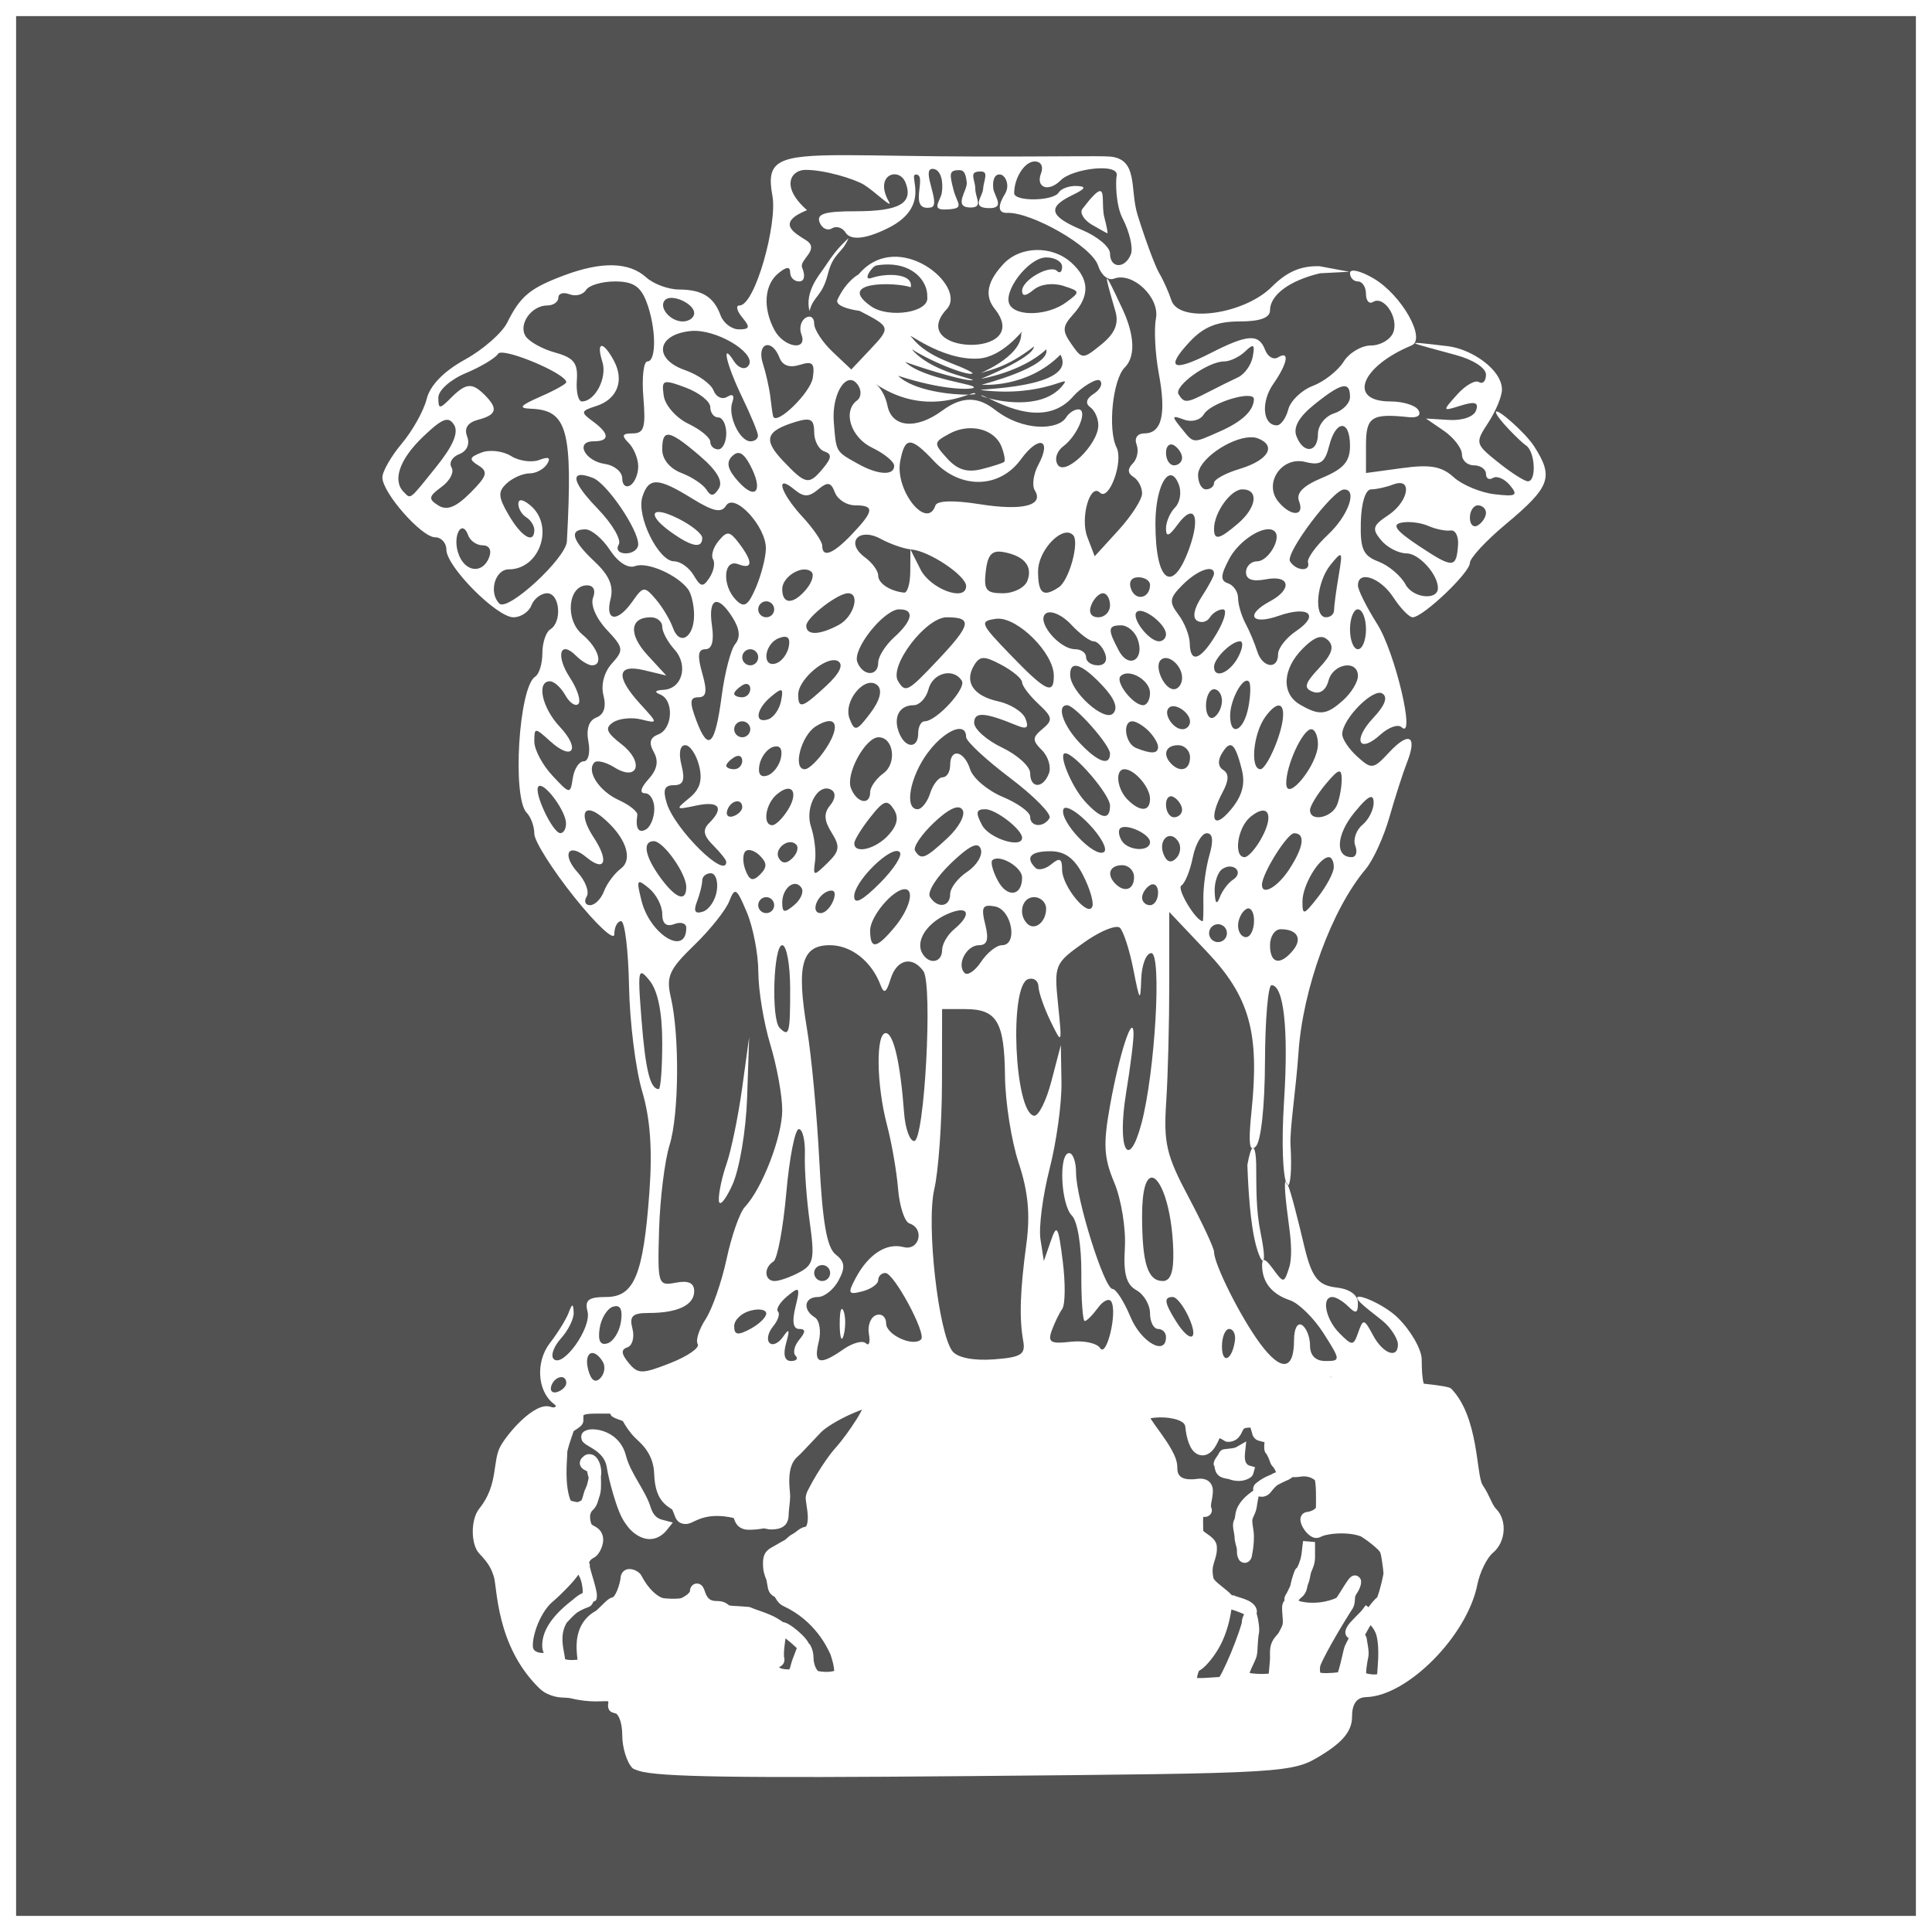
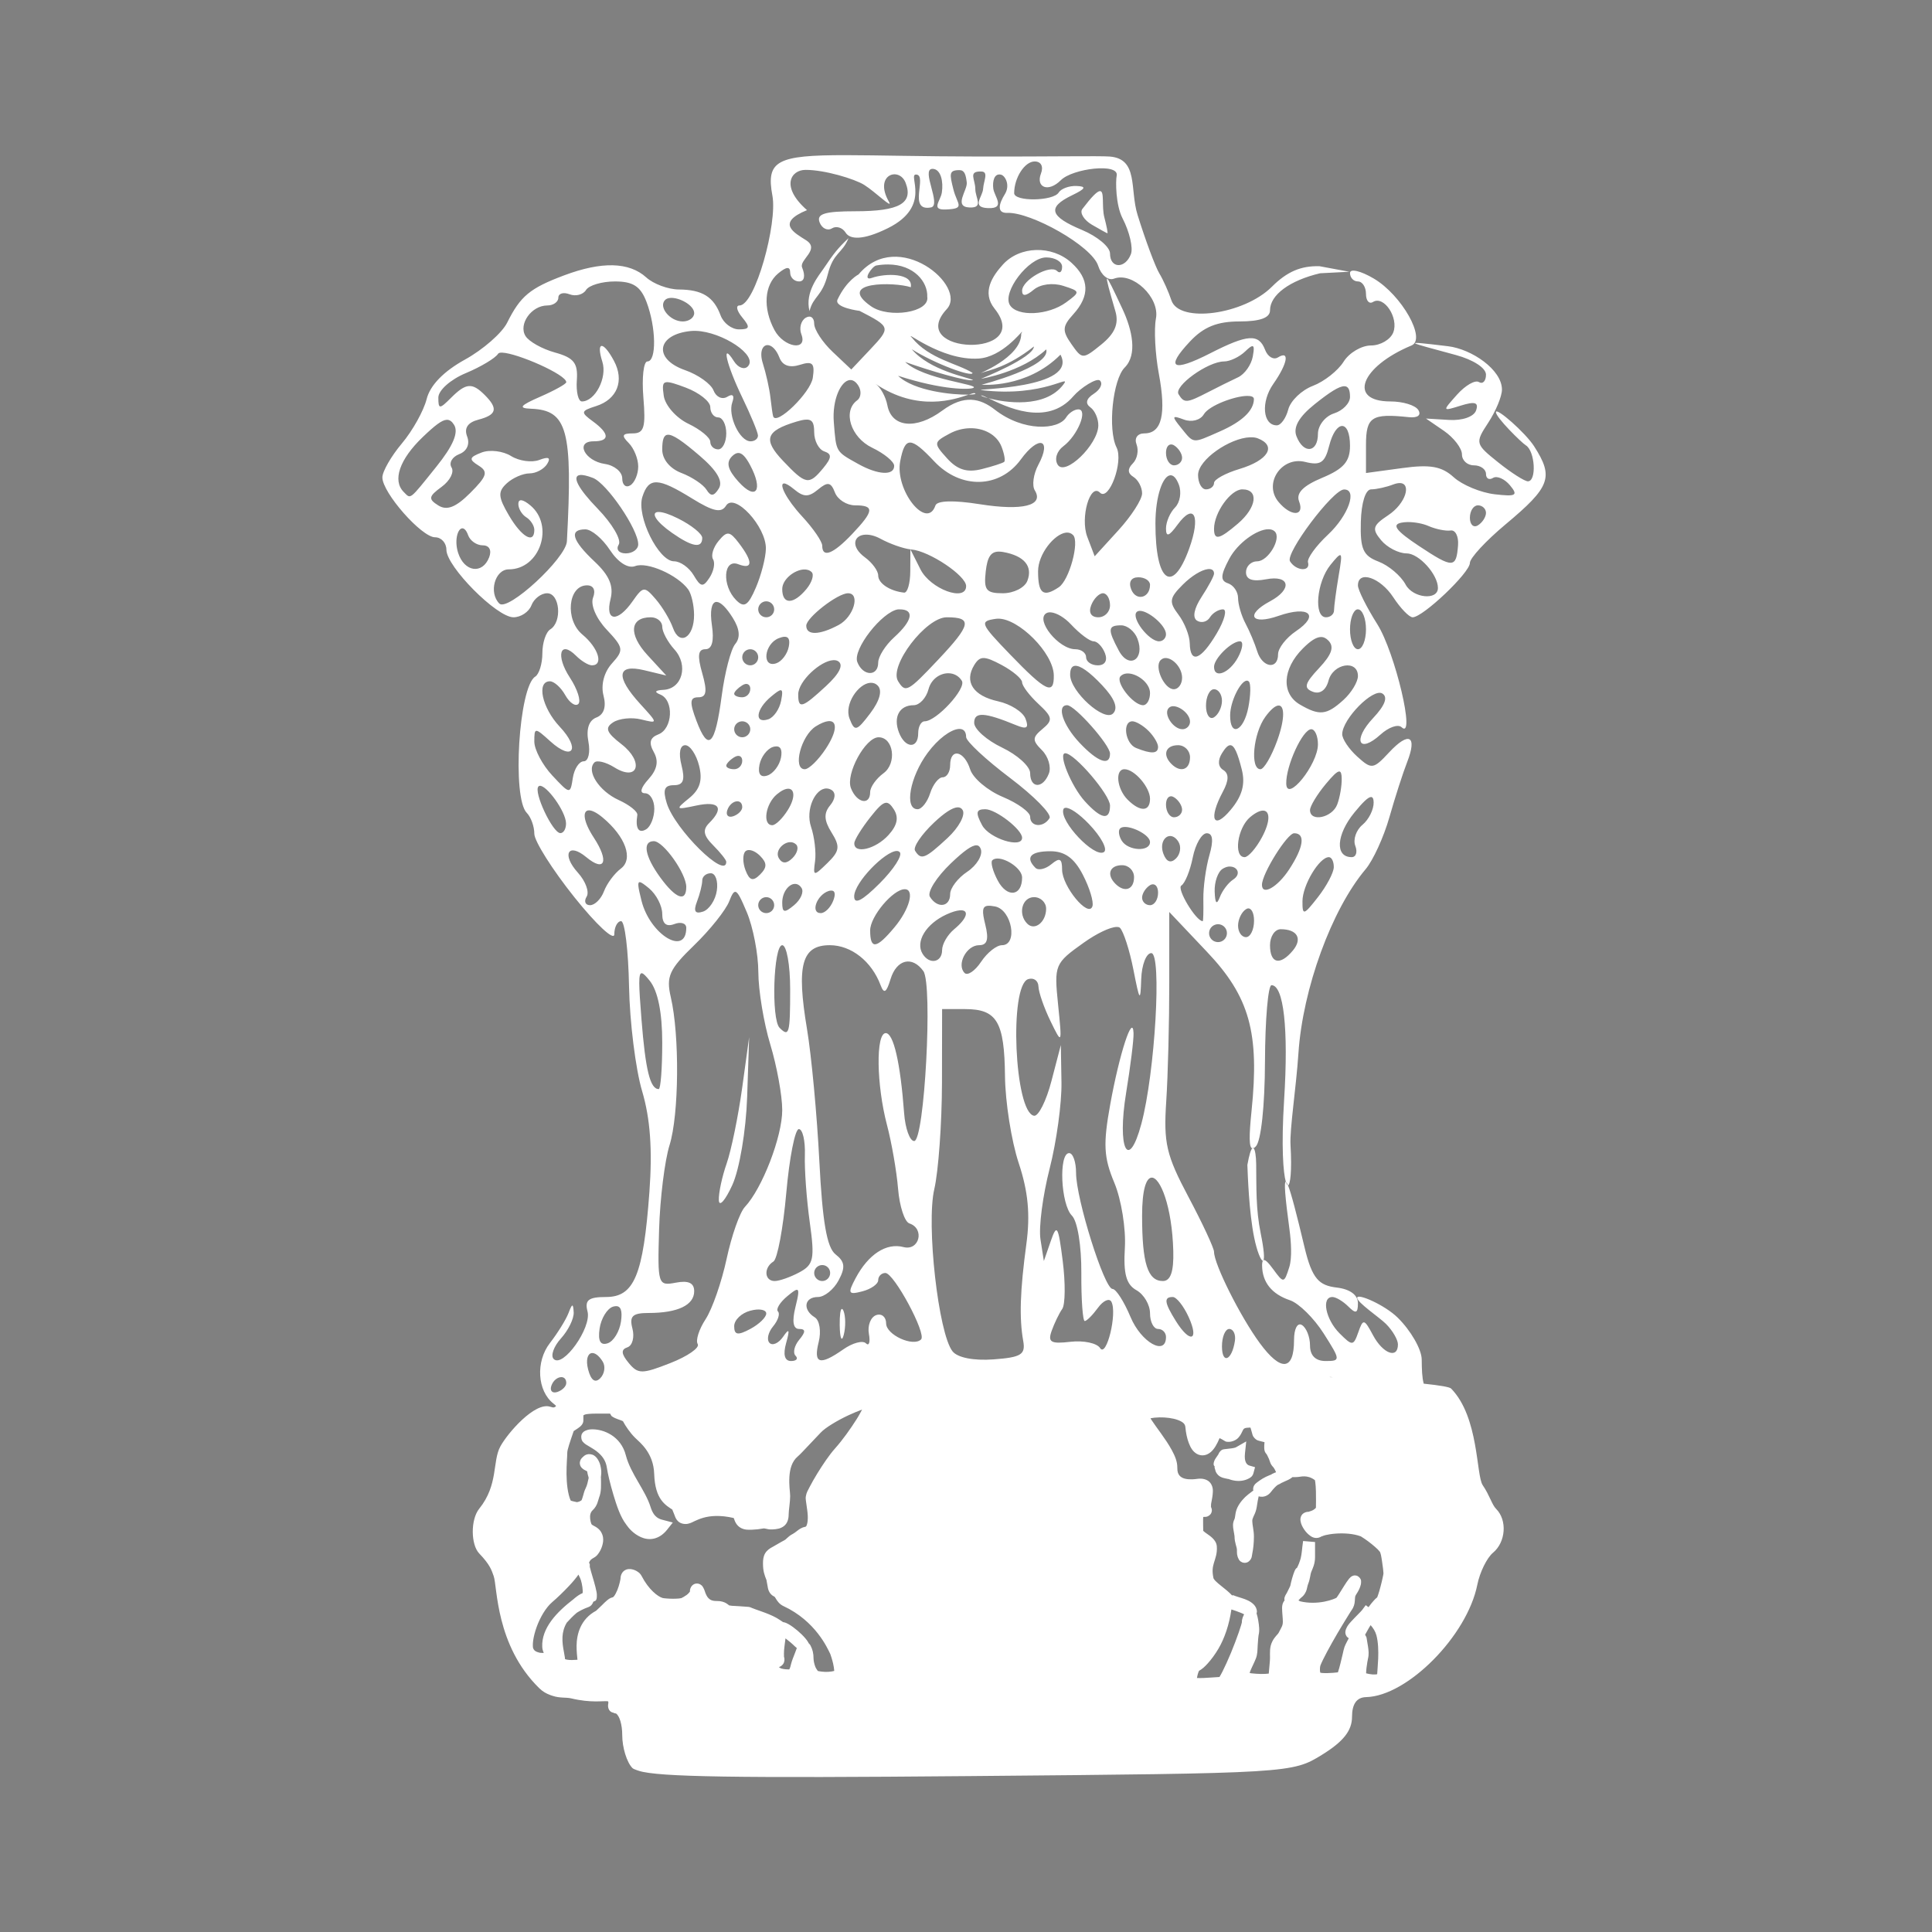
<svg xmlns="http://www.w3.org/2000/svg" xmlns:xlink="http://www.w3.org/1999/xlink" version="1.0" width="480" height="480" id="svg2">
  <rect width="100%" height="100%" fill="#808080" stroke="none" />
  <defs id="defs4">
    <linearGradient id="linearGradient3271">
      <stop style="stop-color:#e6e6e6;stop-opacity:1" offset="0" id="stop3273" />
      <stop style="stop-color:#e6e6e6;stop-opacity:0" offset="1" id="stop3275" />
    </linearGradient>
    <linearGradient id="linearGradient16995">
      <stop style="stop-color:#ffffff;stop-opacity:1" offset="0" id="stop16997" />
      <stop style="stop-color:#ffffff;stop-opacity:0" offset="1" id="stop16999" />
    </linearGradient>
    <linearGradient id="linearGradient16102">
      <stop style="stop-color:#000000;stop-opacity:0" offset="0" id="stop16108" />
      <stop style="stop-color:#000000;stop-opacity:0.247" offset="0" id="stop16114" />
      <stop style="stop-color:#000000;stop-opacity:0.498" offset="0" id="stop16112" />
      <stop style="stop-color:#000000;stop-opacity:0.624" offset="0" id="stop16118" />
      <stop style="stop-color:#000000;stop-opacity:0.749" offset="0" id="stop16116" />
      <stop style="stop-color:#606060;stop-opacity:1" offset="1" id="stop16110" />
    </linearGradient>
    <linearGradient id="linearGradient15138">
      <stop style="stop-color:#ffffff;stop-opacity:1" offset="0" id="stop15140" />
      <stop style="stop-color:#ffffff;stop-opacity:0" offset="1" id="stop15142" />
    </linearGradient>
    <radialGradient cx="401.8" cy="981.662" r="2.4" fx="401.8" fy="981.662" id="radialGradient15144" xlink:href="#linearGradient15138" gradientUnits="userSpaceOnUse" gradientTransform="matrix(1,0,0,1.208,0,-204.513)" />
    <radialGradient cx="401.8" cy="981.662" r="2.4" fx="401.8" fy="981.662" id="radialGradient15146" xlink:href="#linearGradient15138" gradientUnits="userSpaceOnUse" gradientTransform="matrix(1,0,0,1.208,0,-204.513)" />
    <radialGradient cx="401.8" cy="981.662" r="2.4" fx="401.8" fy="981.662" id="radialGradient15148" xlink:href="#linearGradient15138" gradientUnits="userSpaceOnUse" gradientTransform="matrix(1,0,0,1.208,0,-204.513)" />
    <radialGradient cx="401.8" cy="981.662" r="2.4" fx="401.8" fy="981.662" id="radialGradient15150" xlink:href="#linearGradient15138" gradientUnits="userSpaceOnUse" gradientTransform="matrix(1,0,0,1.208,0,-204.513)" />
    <radialGradient cx="401.8" cy="981.662" r="2.4" fx="401.8" fy="981.662" id="radialGradient15152" xlink:href="#linearGradient15138" gradientUnits="userSpaceOnUse" gradientTransform="matrix(1,0,0,1.208,0,-204.513)" />
    <radialGradient cx="401.8" cy="981.662" r="2.4" fx="401.8" fy="981.662" id="radialGradient15154" xlink:href="#linearGradient15138" gradientUnits="userSpaceOnUse" gradientTransform="matrix(1,0,0,1.208,0,-204.513)" />
    <radialGradient cx="401.8" cy="981.662" r="2.4" fx="401.8" fy="981.662" id="radialGradient15156" xlink:href="#linearGradient15138" gradientUnits="userSpaceOnUse" gradientTransform="matrix(1,0,0,1.208,0,-204.513)" />
    <radialGradient cx="401.8" cy="981.662" r="2.4" fx="401.8" fy="981.662" id="radialGradient15158" xlink:href="#linearGradient15138" gradientUnits="userSpaceOnUse" gradientTransform="matrix(1,0,0,1.208,0,-204.513)" />
    <radialGradient cx="401.8" cy="981.662" r="2.4" fx="401.8" fy="981.662" id="radialGradient15160" xlink:href="#linearGradient15138" gradientUnits="userSpaceOnUse" gradientTransform="matrix(1,0,0,1.208,0,-204.513)" />
    <radialGradient cx="401.8" cy="981.662" r="2.4" fx="401.8" fy="981.662" id="radialGradient15162" xlink:href="#linearGradient15138" gradientUnits="userSpaceOnUse" gradientTransform="matrix(1,0,0,1.208,0,-204.513)" />
    <radialGradient cx="401.8" cy="981.662" r="2.4" fx="401.8" fy="981.662" id="radialGradient15164" xlink:href="#linearGradient15138" gradientUnits="userSpaceOnUse" gradientTransform="matrix(1,0,0,1.208,0,-204.513)" />
    <radialGradient cx="401.8" cy="981.662" r="2.4" fx="401.8" fy="981.662" id="radialGradient15166" xlink:href="#linearGradient15138" gradientUnits="userSpaceOnUse" gradientTransform="matrix(1,0,0,1.208,0,-204.513)" />
    <radialGradient cx="401.8" cy="981.662" r="2.4" fx="401.8" fy="981.662" id="radialGradient15168" xlink:href="#linearGradient15138" gradientUnits="userSpaceOnUse" gradientTransform="matrix(1,0,0,1.208,0,-204.513)" />
    <radialGradient cx="401.8" cy="981.662" r="2.4" fx="401.8" fy="981.662" id="radialGradient15170" xlink:href="#linearGradient15138" gradientUnits="userSpaceOnUse" gradientTransform="matrix(1,0,0,1.208,0,-204.513)" />
    <radialGradient cx="401.8" cy="981.662" r="2.4" fx="401.8" fy="981.662" id="radialGradient15172" xlink:href="#linearGradient15138" gradientUnits="userSpaceOnUse" gradientTransform="matrix(1,0,0,1.208,0,-204.513)" />
    <radialGradient cx="401.8" cy="981.662" r="2.4" fx="401.8" fy="981.662" id="radialGradient15174" xlink:href="#linearGradient15138" gradientUnits="userSpaceOnUse" gradientTransform="matrix(1,0,0,1.208,0,-204.513)" />
    <radialGradient cx="401.8" cy="981.662" r="2.4" fx="401.8" fy="981.662" id="radialGradient15176" xlink:href="#linearGradient15138" gradientUnits="userSpaceOnUse" gradientTransform="matrix(1,0,0,1.208,0,-204.513)" />
    <radialGradient cx="401.8" cy="981.662" r="2.4" fx="401.8" fy="981.662" id="radialGradient15178" xlink:href="#linearGradient15138" gradientUnits="userSpaceOnUse" gradientTransform="matrix(1,0,0,1.208,0,-204.513)" />
    <radialGradient cx="401.8" cy="981.662" r="2.4" fx="401.8" fy="981.662" id="radialGradient15180" xlink:href="#linearGradient15138" gradientUnits="userSpaceOnUse" gradientTransform="matrix(1,0,0,1.208,0,-204.513)" />
    <radialGradient cx="401.8" cy="981.662" r="2.4" fx="401.8" fy="981.662" id="radialGradient15182" xlink:href="#linearGradient15138" gradientUnits="userSpaceOnUse" gradientTransform="matrix(1,0,0,1.208,0,-204.513)" />
    <radialGradient cx="401.8" cy="981.662" r="2.4" fx="401.8" fy="981.662" id="radialGradient15184" xlink:href="#linearGradient15138" gradientUnits="userSpaceOnUse" gradientTransform="matrix(1,0,0,1.208,0,-204.513)" />
    <radialGradient cx="401.8" cy="981.662" r="2.4" fx="401.8" fy="981.662" id="radialGradient15186" xlink:href="#linearGradient15138" gradientUnits="userSpaceOnUse" gradientTransform="matrix(1,0,0,1.208,0,-204.513)" />
    <radialGradient cx="401.8" cy="981.662" r="2.4" fx="401.8" fy="981.662" id="radialGradient15188" xlink:href="#linearGradient15138" gradientUnits="userSpaceOnUse" gradientTransform="matrix(1,0,0,1.208,0,-204.513)" />
    <radialGradient cx="401.8" cy="981.662" r="2.4" fx="401.8" fy="981.662" id="radialGradient15190" xlink:href="#linearGradient15138" gradientUnits="userSpaceOnUse" gradientTransform="matrix(1,0,0,1.208,0,-204.513)" />
    <radialGradient cx="401.8" cy="981.662" r="2.4" fx="401.8" fy="981.662" id="radialGradient15192" xlink:href="#linearGradient15138" gradientUnits="userSpaceOnUse" gradientTransform="matrix(1,0,0,1.208,0,-204.513)" />
    <radialGradient cx="401.8" cy="981.662" r="2.4" fx="401.8" fy="981.662" id="radialGradient15194" xlink:href="#linearGradient15138" gradientUnits="userSpaceOnUse" gradientTransform="matrix(1,0,0,1.208,0,-204.513)" />
    <radialGradient cx="401.8" cy="981.662" r="2.4" fx="401.8" fy="981.662" id="radialGradient15196" xlink:href="#linearGradient15138" gradientUnits="userSpaceOnUse" gradientTransform="matrix(1,0,0,1.208,0,-204.513)" />
    <radialGradient cx="401.8" cy="981.662" r="2.4" fx="401.8" fy="981.662" id="radialGradient15198" xlink:href="#linearGradient15138" gradientUnits="userSpaceOnUse" gradientTransform="matrix(1,0,0,1.208,0,-204.513)" />
    <radialGradient cx="401.8" cy="981.662" r="2.4" fx="401.8" fy="981.662" id="radialGradient15200" xlink:href="#linearGradient15138" gradientUnits="userSpaceOnUse" gradientTransform="matrix(1,0,0,1.208,0,-204.513)" />
    <radialGradient cx="401.8" cy="981.662" r="2.4" fx="401.8" fy="981.662" id="radialGradient15202" xlink:href="#linearGradient15138" gradientUnits="userSpaceOnUse" gradientTransform="matrix(1,0,0,1.208,0,-204.513)" />
    <radialGradient cx="401.8" cy="981.662" r="2.4" fx="401.8" fy="981.662" id="radialGradient15204" xlink:href="#linearGradient15138" gradientUnits="userSpaceOnUse" gradientTransform="matrix(1,0,0,1.208,0,-204.513)" />
    <radialGradient cx="401.8" cy="981.662" r="2.4" fx="401.8" fy="981.662" id="radialGradient15206" xlink:href="#linearGradient15138" gradientUnits="userSpaceOnUse" gradientTransform="matrix(1,0,0,1.208,0,-204.513)" />
    <radialGradient cx="471.02" cy="930.279" r="128.404" fx="471.02" fy="930.279" id="radialGradient16098" xlink:href="#linearGradient3271" gradientUnits="userSpaceOnUse" gradientTransform="matrix(1,0,0,0.308,-310.974,66.472)" spreadMethod="pad" />
    <radialGradient cx="579.917" cy="930.529" r="5.25" fx="579.917" fy="930.529" id="radialGradient17001" xlink:href="#linearGradient16995" gradientUnits="userSpaceOnUse" gradientTransform="matrix(1,0,0,6.73,-310.974,-5909.107)" />
    <radialGradient cx="579.917" cy="930.529" r="5.25" fx="579.917" fy="930.529" id="radialGradient17005" xlink:href="#linearGradient16995" gradientUnits="userSpaceOnUse" gradientTransform="matrix(1,0,0,6.73,-302.557,-5911.94)" />
    <radialGradient cx="579.917" cy="930.529" r="5.25" fx="579.917" fy="930.529" id="radialGradient17029" xlink:href="#linearGradient16995" gradientUnits="userSpaceOnUse" gradientTransform="matrix(1,0,0,6.73,-533.89,-5910.274)" />
    <radialGradient cx="579.917" cy="930.529" r="5.25" fx="579.917" fy="930.529" id="radialGradient17033" xlink:href="#linearGradient16995" gradientUnits="userSpaceOnUse" gradientTransform="matrix(0.608,0,0,6.73,-312.639,-5914.107)" />
    <radialGradient cx="401.8" cy="981.662" r="2.4" fx="401.8" fy="981.662" id="radialGradient3340" xlink:href="#linearGradient15138" gradientUnits="userSpaceOnUse" gradientTransform="matrix(1,0,0,1.208,0,-204.513)" />
    <radialGradient cx="154.51" cy="209.94" r="144.509" fx="154.51" fy="209.94" id="radialGradient3567" xlink:href="#linearGradient3271" gradientUnits="userSpaceOnUse" gradientTransform="matrix(1,0,0,1.394,0,-82.64)" />
  </defs>
-   <rect width="480" height="480" x="0" y="0" style="fill:#525252;stroke:#ffffff;stroke-width:8" id="rect2212" />
  <path d="M 210.188,38.549 C 193.025,38.53 190.268,39.908 191.906,48.643 C 193.186,55.462 187.627,75.893 183.719,75.893 C 182.741,75.893 183.046,77.223 184.406,78.862 C 186.435,81.307 186.289,81.831 183.594,81.831 C 181.787,81.831 179.737,80.274 179.031,78.362 C 177.324,73.735 174.465,71.961 168.656,71.924 C 166.011,71.908 162.37,70.56 160.563,68.924 C 156.299,65.066 149.48,64.91 140.125,68.424 C 131.644,71.61 129.299,73.557 126,80.174 C 124.731,82.72 120.032,86.848 115.531,89.331 C 110.23,92.255 106.861,95.713 106,99.143 C 105.269,102.056 102.505,107.012 99.844,110.174 C 97.183,113.337 95,117.14 95,118.612 C 95,122.419 104.749,133.487 108.094,133.487 C 109.636,133.487 110.906,134.887 110.906,136.581 C 110.906,140.762 123.415,153.362 127.563,153.362 C 129.399,153.362 131.402,152.032 132.031,150.393 C 132.66,148.754 134.415,147.393 135.938,147.393 C 139.1,147.393 139.719,154.507 136.719,156.362 C 135.626,157.037 134.75,159.697 134.75,162.299 C 134.75,164.902 133.935,167.514 132.969,168.112 C 128.897,170.628 127.191,198.248 130.875,201.956 C 131.907,202.994 132.75,205.316 132.75,207.143 C 132.75,208.971 137.224,216.058 142.688,222.893 C 148.151,229.728 152.625,233.89 152.625,232.112 C 152.625,230.334 153.386,228.862 154.313,228.862 C 155.239,228.862 156.112,236.155 156.281,245.049 C 156.45,253.944 157.919,265.652 159.531,271.081 C 161.56,277.91 162.114,285.637 161.344,296.143 C 159.829,316.805 157.575,322.237 150.563,322.237 C 146.204,322.237 145.229,323.002 145.969,325.831 C 147.025,329.868 139.862,339.934 137.563,337.643 C 136.747,336.83 137.561,334.523 139.375,332.518 C 141.19,330.513 142.618,327.602 142.531,326.049 C 142.404,323.76 142.169,323.789 141.25,326.206 C 140.627,327.845 138.542,331.203 136.625,333.674 C 133.042,338.295 133.472,345.586 137.531,348.737 C 137.817,348.959 138.016,349.147 138.156,349.299 C 137.993,349.535 137.765,349.665 137.5,349.674 C 137.46,349.676 137.418,349.679 137.375,349.674 C 137.153,349.622 136.957,349.581 136.656,349.487 C 132.845,348.295 126.14,356.006 124.313,359.362 C 122.278,363.097 123.87,368.865 119.063,374.831 C 116.885,377.533 116.962,383.767 119.063,385.956 C 121.796,388.805 122.124,390.117 122.656,391.581 C 123.585,394.133 123.084,408.767 133.969,419.424 C 134.863,420.3 135.756,420.767 136.594,421.081 C 136.839,421.172 137.075,421.27 137.313,421.331 C 139.082,421.931 140.672,421.658 141.906,421.956 C 146.827,423.14 149.825,422.538 151.031,422.674 C 151.145,422.781 151.176,422.962 151.125,423.206 C 150.87,424.413 151.443,425.388 152.406,425.518 C 152.417,425.52 152.427,425.548 152.438,425.549 C 152.615,425.643 152.812,425.692 153.031,425.706 C 153.917,426.264 154.594,428.469 154.594,431.112 C 154.594,434.171 155.728,437.825 157.094,439.237 C 157.282,439.432 157.663,439.603 158.156,439.768 C 158.337,439.829 158.493,439.899 158.719,439.956 C 163.47,441.503 182.999,441.774 240.563,441.268 C 320.644,440.565 321.054,440.538 328.469,435.956 C 333.755,432.689 335.906,429.959 335.906,426.549 C 335.906,423.33 337.077,421.699 339.406,421.643 C 349.677,421.397 364.495,406.42 367.031,393.737 C 367.657,390.609 369.43,387.019 370.938,385.768 C 374.122,383.125 374.499,377.673 371.719,374.893 C 370.657,373.832 370.133,371.573 368.375,368.987 C 366.709,366.536 367.476,352.118 360.531,344.987 C 360.143,344.588 357.695,344.186 353.719,343.768 C 353.294,342.158 353.25,340.33 353.219,337.737 C 353.189,335.224 350.498,330.549 347.25,327.362 C 344.002,324.175 337.188,321.228 337.188,322.424 C 337.188,323.621 342.705,327.285 344.344,328.924 C 345.983,330.563 347.313,332.847 347.313,334.018 C 347.313,337.712 343.591,336.344 341.125,331.737 C 338.926,327.628 338.666,327.575 337.469,330.987 C 336.257,334.441 335.975,334.431 332.813,331.268 C 329.333,327.789 328.236,322.237 331.031,322.237 C 331.906,322.237 333.689,323.301 335,324.612 C 336.854,326.466 337.375,326.292 337.375,323.768 C 337.375,321.739 335.418,320.286 332.125,319.893 C 327.729,319.368 325.99,317.809 324.094,309.831 C 322.164,301.711 320.794,296.436 320,294.487 C 320.558,294.386 321.005,290.996 320.625,284.487 C 320.395,280.548 322.011,270.385 322.594,261.643 C 323.662,245.624 330.858,225.931 339.281,215.956 C 341.127,213.77 343.79,207.967 345.188,203.049 C 346.585,198.132 348.574,191.962 349.594,189.362 C 352.177,182.776 350.061,181.627 345.125,186.924 C 341.181,191.158 340.776,191.203 337.188,187.956 C 335.111,186.076 333.433,183.558 333.469,182.362 C 333.585,178.541 341.163,170.894 343.438,172.299 C 344.882,173.192 344.098,175.262 341.156,178.393 C 335.986,183.897 337.567,187.403 343,182.487 C 345.008,180.67 347.348,179.852 348.219,180.674 C 351.793,184.048 346.626,162.111 342.188,155.081 C 339.548,150.899 337.375,146.57 337.375,145.456 C 337.375,141.598 342.916,143.447 346.156,148.393 C 347.946,151.125 350.098,153.362 350.969,153.362 C 353.517,153.362 365.188,142.279 365.188,139.862 C 365.188,138.648 369.187,134.344 374.063,130.268 C 385.214,120.946 386.077,118.573 381.156,110.893 C 378.97,107.481 371.675,101.092 371.656,102.393 C 371.638,103.695 378.001,109.968 379.094,110.643 C 381.392,112.064 381.814,119.595 379.594,119.581 C 378.774,119.575 375.476,117.474 372.25,114.893 C 366.507,110.298 366.439,110.072 369.75,105.018 C 371.61,102.18 373.156,98.477 373.156,96.799 C 373.156,91.831 365.611,86.723 359.75,86.018 C 347.411,84.533 349.787,84.953 361.719,88.206 C 366.014,89.377 369.188,91.406 369.188,93.081 C 369.188,94.676 368.384,95.509 367.438,94.924 C 366.491,94.339 364.058,95.745 362,98.049 C 358.295,102.199 358.279,102.22 362.938,100.768 C 366.457,99.672 367.429,99.973 366.719,101.987 C 366.172,103.54 363.313,104.538 360,104.331 L 354.281,103.987 L 358.75,107.049 C 361.209,108.746 363.219,111.387 363.219,112.893 C 363.219,114.399 364.549,115.612 366.188,115.612 C 367.827,115.612 369.188,116.58 369.188,117.737 C 369.188,118.894 369.969,119.336 370.938,118.737 C 371.907,118.138 373.811,118.96 375.156,120.581 C 377.244,123.097 376.684,123.421 371.344,122.799 C 367.904,122.399 363.32,120.51 361.188,118.581 C 358.161,115.841 355.352,115.339 348.344,116.299 L 339.375,117.518 L 339.375,110.612 C 339.375,103.548 340.755,102.663 350.031,103.643 C 352.236,103.876 353.168,103.144 352.375,101.862 C 351.645,100.68 348.534,99.737 345.438,99.737 C 334.779,99.737 338.032,91.1 350.688,85.831 C 354.435,84.27 348.268,73.315 341.313,69.206 C 338.042,67.274 335.406,66.668 335.406,67.831 C 335.406,68.985 336.282,69.924 337.375,69.924 C 338.468,69.924 339.375,71.315 339.375,73.018 C 339.375,74.722 340.156,75.617 341.125,75.018 C 343.829,73.347 347.554,78.94 346.156,82.581 C 345.474,84.358 342.977,85.831 340.625,85.831 C 338.273,85.831 335.202,87.636 333.813,89.862 C 332.423,92.087 328.991,94.796 326.188,95.862 C 323.384,96.928 320.631,99.565 320.063,101.737 C 319.495,103.909 318.218,105.674 317.219,105.674 C 313.712,105.674 313.218,99.856 316.344,95.393 C 319.912,90.299 320.5,86.945 317.5,88.799 C 316.4,89.48 314.968,88.633 314.313,86.924 C 312.745,82.838 310.016,83.012 300.688,87.768 C 291.29,92.559 289.411,91.479 295.656,84.831 C 299.049,81.219 302.402,79.862 307.938,79.862 C 313.069,79.862 315.531,78.96 315.531,77.112 C 315.531,73.282 320.392,69.692 327.969,67.893 L 335.25,67.518 L 327.844,66.143 C 323.221,66 319.742,67.496 316,71.237 C 309.036,78.201 292.941,80.378 291.031,74.612 C 290.357,72.576 289.021,69.563 288.031,67.924 C 287.042,66.285 284.6,59.745 282.625,53.393 C 280.641,47.011 282.906,39.475 275.719,38.893 C 273.274,38.695 260.187,38.927 243.469,38.893 C 228.773,38.864 217.989,38.558 210.188,38.549 z M 257.063,40.112 C 258.651,40.112 259.297,41.362 258.625,43.112 C 257.299,46.567 260.435,47.895 263.563,44.768 C 266.486,41.845 278.092,40.423 277.438,43.643 C 277.153,45.042 277.177,50.924 278.906,54.268 C 280.635,57.612 281.56,61.603 280.969,63.143 C 279.546,66.851 275.781,66.737 275.781,62.987 C 275.781,61.362 272.668,58.741 268.844,57.143 C 260.769,53.769 260.106,51.527 266.344,48.518 C 269.737,46.882 270.019,46.308 267.469,46.206 C 265.621,46.132 263.622,46.875 263.031,47.831 C 261.691,50 251.969,50.136 251.969,47.987 C 251.969,44.171 254.579,40.112 257.063,40.112 z M 231.563,41.956 C 231.65,41.948 231.74,41.946 231.844,41.956 C 233.762,42.142 234.411,45.102 234,47.831 C 233.685,49.924 231.164,52.202 234.969,52.049 C 240.012,51.847 237.812,50.815 236.875,47.081 C 235.906,43.22 235.712,42.268 238.375,42.268 C 239.648,42.268 239.959,43.415 240.188,45.331 C 240.416,47.246 236.769,51.395 240.906,51.549 C 244.47,51.683 242.313,49.155 242.313,46.956 C 242.312,44.54 240.413,42.488 243.844,42.612 C 245.677,42.678 244.372,44.951 244.25,46.924 C 244.128,48.898 241.225,51.536 245.469,51.706 C 249.964,51.885 247.036,48.819 246.781,46.862 C 246.548,45.069 246.988,42.991 248.688,43.393 C 249.768,43.649 251.027,46.037 249.656,48.237 C 248.241,50.508 247.469,53 250.313,52.893 C 256.114,52.675 271.266,61.079 272.844,66.049 C 273.573,68.346 275.326,69.783 276.75,69.237 C 281.39,67.457 288.19,73.9 287.188,79.143 C 286.686,81.769 286.993,87.943 287.906,92.831 C 289.791,102.919 288.649,107.674 284.313,107.674 C 282.597,107.674 281.77,108.848 282.375,110.424 C 282.953,111.93 282.54,114.041 281.438,115.143 C 280.089,116.491 280.141,117.589 281.594,118.487 C 282.782,119.221 283.75,121.073 283.75,122.581 C 283.75,124.088 281.083,128.222 277.844,131.768 L 271.969,138.206 L 270.125,133.362 C 268.334,128.611 270.83,119.941 273.281,122.393 C 275.518,124.63 279.17,114.704 277.406,111.174 C 275.179,106.717 276.447,94.29 279.438,91.299 C 282.607,88.13 281.334,82.024 278.875,76.768 C 274.092,66.542 274.039,66.718 277.125,77.362 C 278.036,80.502 276.904,82.931 273.594,85.612 C 269.012,89.322 268.865,89.309 266.188,85.487 C 263.85,82.15 263.928,81.096 266.656,78.081 C 270.824,73.476 270.662,69.318 266.188,65.268 C 261.336,60.877 253.364,61.088 249.156,65.737 C 246.596,68.566 243.838,72.606 247.094,76.674 C 257.122,89.205 224.739,88.102 235.219,76.799 C 240.481,71.124 223.122,56.517 213.313,68.174 C 213.313,68.174 210.36,69.63 208.094,74.393 C 207.121,76.438 213.563,77.237 213.563,77.237 C 221.319,81.261 221.364,81.321 216.188,86.831 L 211.5,91.799 L 206.906,87.456 C 204.371,85.074 202.281,81.906 202.281,80.393 C 202.281,78.88 201.324,78.234 200.156,78.956 C 198.989,79.677 198.507,81.521 199.094,83.049 C 200.734,87.324 194.754,86.374 192.406,81.987 C 189.485,76.528 189.874,70.804 193.344,67.924 C 195.403,66.216 196.313,66.165 196.313,67.706 C 196.313,68.932 197.322,69.924 198.531,69.924 C 199.848,69.924 200.14,68.537 199.281,66.456 C 198.492,64.543 203.874,61.974 200.25,59.674 C 197.374,57.85 192.678,55.399 200.5,52.206 C 193.822,46.346 196.508,42.225 200.094,42.206 C 204.884,42.179 212.351,44.465 214.688,45.924 C 217.445,47.647 222.014,52.165 220.844,50.112 C 217.01,43.388 223.415,41.293 225,45.424 C 226.952,50.51 223.425,52.487 212.531,52.487 C 204.89,52.487 202.818,53.133 203.625,55.237 C 204.203,56.744 205.587,57.417 206.688,56.737 C 207.788,56.057 209.319,56.546 210.094,57.799 C 211.122,59.463 214.27,59.829 220.625,56.674 C 231.664,51.195 225.395,43.295 227.594,43.362 C 230.588,43.453 225.305,52.739 231.375,51.518 C 233.865,50.82 228.857,42.199 231.563,41.956 z M 273.219,47.487 C 272.546,47.58 271.277,48.806 268.906,51.924 C 268.177,52.884 269.346,54.704 271.281,55.831 C 273.217,56.957 274.954,57.922 275.125,57.956 C 275.296,57.989 274.947,56.204 274.375,54.018 C 273.649,51.243 274.503,47.309 273.219,47.487 z M 210.813,59.174 C 208.117,61.699 207.146,62.978 204.594,66.768 C 203.544,68.327 199.875,72.554 201.125,77.299 C 202.049,73.509 204.255,73.746 205.656,68.174 C 207.045,62.651 209.175,63.15 210.813,59.174 z M 259.938,63.956 C 262.098,63.956 263.875,64.993 263.875,66.268 C 263.875,67.543 263.315,68.021 262.625,67.331 C 260.911,65.616 253.938,69.559 253.938,72.237 C 253.938,73.685 254.879,73.592 256.813,71.987 C 258.498,70.588 261.561,70.195 264.156,71.018 C 268.436,72.376 268.44,72.513 264.844,75.143 C 260.431,78.37 252.72,78.734 250.906,75.799 C 248.933,72.606 255.524,63.956 259.938,63.956 z M 220.656,65.706 C 227.054,65.721 230.532,70.022 230.375,73.737 C 231.033,77.655 220.804,79.151 216.438,76.112 C 207.472,69.873 222.273,70.015 226.281,71.362 C 226.928,67.772 219.961,67.848 216.594,69.049 C 214.089,69.943 216.644,66.151 217.719,65.956 C 218.75,65.768 219.742,65.704 220.656,65.706 z M 152.781,69.924 C 157.278,69.924 159.146,71.129 160.625,75.018 C 163.025,81.331 163.151,89.799 160.844,89.799 C 159.898,89.799 159.434,93.82 159.844,98.737 C 160.46,106.137 160.03,107.674 157.219,107.674 C 154.577,107.674 154.333,108.195 156.188,110.049 C 157.499,111.361 158.563,113.991 158.563,115.893 C 158.563,117.796 157.686,119.905 156.594,120.581 C 155.501,121.256 154.594,120.489 154.594,118.862 C 154.594,117.234 152.654,115.617 150.281,115.268 C 145.257,114.529 142.814,109.643 147.469,109.643 C 151.546,109.643 151.485,107.748 147.281,104.674 C 144.203,102.424 144.272,102.106 148.094,100.893 C 153.354,99.223 155.176,94.584 152.531,89.643 C 149.827,84.59 148.024,84.751 149.656,89.893 C 150.907,93.834 147.863,99.737 144.563,99.737 C 143.671,99.737 143.107,97.354 143.313,94.456 C 143.616,90.184 142.568,88.876 137.875,87.581 C 134.69,86.701 131.413,84.862 130.563,83.487 C 128.743,80.544 132.049,75.893 135.969,75.893 C 137.474,75.893 138.719,75.014 138.719,73.956 C 138.719,72.897 139.971,72.525 141.5,73.112 C 143.029,73.698 144.872,73.217 145.594,72.049 C 146.315,70.882 149.541,69.924 152.781,69.924 z M 166.531,74.018 C 168.795,73.841 172.469,75.867 172.469,77.799 C 172.469,78.926 171.2,79.862 169.625,79.862 C 166.461,79.862 163.51,76.258 165.25,74.518 C 165.556,74.212 166.009,74.059 166.531,74.018 z M 172.906,82.206 C 179.398,82.413 188.479,88.342 185.781,91.049 C 184.902,91.931 183.36,91.344 182.344,89.737 C 179.078,84.573 180.443,90.532 184.406,98.737 C 186.518,103.108 188.275,107.355 188.313,108.174 C 188.35,108.994 187.523,109.643 186.469,109.643 C 183.764,109.643 180.764,103.253 181.938,99.956 C 182.541,98.261 182.075,97.723 180.688,98.581 C 179.445,99.348 177.908,98.65 177.281,97.018 C 176.655,95.386 173.463,93.098 170.188,91.956 C 162.221,89.179 163.142,83.071 171.656,82.237 C 172.062,82.197 172.474,82.192 172.906,82.206 z M 253.938,82.424 C 253.961,82.436 253.897,82.582 253.719,82.893 C 253.841,88.884 242.332,93.156 243.813,92.643 C 245.825,91.946 250.301,91.26 256.875,86.081 C 256.77,88.896 243.719,94.112 243.719,94.112 C 243.719,94.112 253.812,92.491 259.938,86.799 C 261.095,91.169 243.875,95.581 243.875,95.581 C 243.875,95.581 255.061,96.588 263.469,88.112 C 268.058,96.656 241.252,96.61 243.844,96.924 C 259.593,98.832 266.457,92.575 264.156,95.581 C 259.597,101.538 249.653,100.044 245.563,98.924 C 249.67,100.91 260.015,106.189 266.688,98.424 C 268.45,96.374 272.5,93.768 273.281,94.549 C 274.063,95.331 273.358,96.797 271.75,97.831 C 269.849,99.053 269.569,100.236 270.906,101.206 C 272.037,102.025 272.913,104.077 272.875,105.737 C 272.766,110.525 264.594,118.389 262.781,115.456 C 261.93,114.079 262.544,112.094 264.188,110.862 C 267.757,108.186 270.388,101.706 267.906,101.706 C 266.912,101.706 265.55,102.613 264.875,103.706 C 262.941,106.835 254.289,107.323 247.188,101.799 C 243.511,98.94 239.568,97.971 234.094,102.018 C 227.596,106.822 221.518,106.235 220.469,100.706 C 220.057,98.533 218.708,96.122 217.5,95.362 C 228.046,102.43 237.196,99.22 240.656,98.049 C 236.746,98.129 227.072,97.173 223.125,93.362 C 234.434,97.021 241.058,96.798 241.844,96.362 C 243.416,95.489 229.541,94.334 224.875,89.924 C 230.818,92.043 240.451,94.911 241.781,94.424 C 240.531,93.762 230.999,92.08 226.531,86.768 C 232.373,90.432 241.625,93.809 241.625,92.643 C 237.958,90.312 230.83,89.21 226.594,83.924 C 224.295,81.56 233.694,89.676 243.125,89.081 C 248.981,88.711 253.777,82.344 253.938,82.424 z M 240.656,98.049 C 242.054,98.021 242.743,97.89 242.125,97.674 C 241.955,97.615 241.393,97.8 240.656,98.049 z M 190.656,85.737 C 191.607,85.713 192.824,86.693 193.656,88.862 C 194.414,90.835 196.186,91.447 198.719,90.643 C 201.901,89.633 202.475,90.25 201.938,93.862 C 201.389,97.548 192.904,105.818 192.094,103.456 C 191.954,103.049 191.652,100.922 191.406,98.737 C 191.161,96.551 190.313,92.758 189.531,90.299 C 188.627,87.454 189.434,85.767 190.656,85.737 z M 311.031,86.018 C 311.597,85.867 311.598,86.682 311.25,88.581 C 310.871,90.649 309.233,92.97 307.594,93.737 C 305.955,94.504 302.6,96.162 300.156,97.424 C 294.815,100.184 294.219,100.232 292.813,97.956 C 291.57,95.946 300.096,89.799 304.125,89.799 C 305.584,89.799 307.958,88.665 309.375,87.299 C 310.156,86.547 310.692,86.109 311.031,86.018 z M 124.781,87.612 C 128.535,87.753 140.688,93.062 140.688,94.956 C 140.688,95.389 137.801,96.996 134.25,98.549 C 129.169,100.771 128.662,101.422 131.938,101.549 C 140.97,101.901 142.317,106.831 140.844,134.487 C 140.619,138.708 126.151,152.044 124.063,149.956 C 121.357,147.25 122.957,141.456 126.406,141.456 C 134.161,141.456 137.808,130.577 131.75,125.549 C 129.871,123.99 128.781,123.873 128.781,125.206 C 128.781,126.368 129.657,127.843 130.75,128.518 C 131.843,129.193 132.75,130.615 132.75,131.643 C 132.75,135.249 129.612,133.461 126.438,128.049 C 123.747,123.464 123.646,122.165 125.906,120.081 C 127.388,118.715 129.942,117.612 131.563,117.612 C 133.183,117.612 135.147,116.547 135.938,115.268 C 136.91,113.694 136.292,113.389 134,114.268 C 132.138,114.982 128.966,114.547 126.969,113.299 C 124.971,112.052 121.683,111.647 119.656,112.424 C 116.542,113.619 116.434,114.137 118.906,115.674 C 121.354,117.197 121.001,118.298 116.844,122.456 C 113.261,126.038 111.049,126.913 108.906,125.581 C 106.349,123.99 106.472,123.33 109.719,120.956 C 111.793,119.439 112.895,117.287 112.188,116.143 C 111.48,114.999 112.348,113.501 114.094,112.831 C 116.004,112.098 116.789,110.349 116.063,108.456 C 115.26,106.364 116.198,104.96 118.844,104.268 C 123.413,103.073 123.817,101.523 120.438,98.143 C 117.296,95.001 115.778,95.115 112.031,98.862 C 109.193,101.7 108.906,101.699 108.906,98.768 C 108.906,96.974 111.925,94.291 115.719,92.706 C 119.469,91.139 123.088,88.964 123.75,87.893 C 123.883,87.678 124.245,87.592 124.781,87.612 z M 211.125,94.424 C 211.87,94.356 212.618,94.789 213.281,95.862 C 214.065,97.13 213.928,98.758 212.969,99.456 C 209.284,102.133 211.349,108.678 216.688,111.237 C 219.691,112.676 222.156,114.704 222.156,115.737 C 222.156,118.228 218.134,118.014 213.219,115.268 C 207.571,112.114 207.758,112.449 207.156,104.862 C 206.721,99.374 208.89,94.63 211.125,94.424 z M 165.594,94.956 C 166.409,94.886 167.888,95.361 170.375,96.299 C 173.72,97.562 176.469,99.744 176.469,101.143 C 176.469,102.543 177.345,103.706 178.438,103.706 C 179.53,103.706 180.438,105.489 180.438,107.674 C 180.438,109.86 179.53,111.643 178.438,111.643 C 177.345,111.643 176.469,110.801 176.469,109.768 C 176.469,108.735 174.005,106.704 171,105.268 C 167.994,103.832 165.246,100.71 164.906,98.331 C 164.581,96.057 164.545,95.046 165.594,94.956 z M 334,95.956 C 335.008,95.965 335.406,96.871 335.406,98.612 C 335.406,100.177 333.623,102.012 331.438,102.706 C 329.252,103.399 327.438,105.688 327.438,107.799 C 327.438,112.501 323.831,112.888 322.094,108.362 C 321.243,106.144 322.726,103.544 326.625,100.424 C 330.396,97.407 332.704,95.944 334,95.956 z M 243.75,98.237 C 243.672,98.304 244.348,98.605 245.5,98.924 C 244.705,98.541 244.072,98.237 243.844,98.237 C 243.8,98.237 243.761,98.227 243.75,98.237 z M 309.844,98.362 C 310.873,98.351 311.543,98.575 311.531,99.174 C 311.474,102.033 308.6,104.758 303.031,107.206 C 296.122,110.243 296.691,110.299 293.438,106.299 C 291.054,103.369 291.132,103.116 294.125,104.237 C 296.071,104.966 298.217,104.4 299.094,102.924 C 300.385,100.75 306.755,98.395 309.844,98.362 z M 200.031,104.268 C 201.793,104.103 202.281,104.989 202.281,107.362 C 202.281,109.53 203.415,111.683 204.781,112.143 C 206.717,112.795 206.657,113.724 204.531,116.299 C 200.972,120.611 200.193,120.454 194.531,114.487 C 189.513,109.198 190.235,107.058 197.813,104.768 C 198.709,104.497 199.444,104.323 200.031,104.268 z M 111,104.299 C 111.73,104.275 112.297,104.715 112.813,105.549 C 113.986,107.447 112.582,110.759 108.406,115.956 C 101.575,124.457 102.113,124.037 100.312,122.237 C 97.445,119.369 99.257,114.113 105.031,108.581 C 108.059,105.68 109.783,104.341 111,104.299 z M 333.438,105.831 C 334.526,105.82 335.406,107.477 335.406,110.768 C 335.406,114.674 333.81,116.487 328.5,118.706 C 323.758,120.687 321.963,122.499 322.75,124.549 C 324.206,128.343 320.739,128.427 317.625,124.674 C 313.833,120.106 318.409,113.294 324.281,114.768 C 328.056,115.716 329.172,114.969 330.219,110.799 C 331.047,107.5 332.349,105.841 333.438,105.831 z M 240.844,106.393 C 244.407,106.278 247.679,107.981 248.844,111.018 C 249.517,112.772 249.801,114.436 249.5,114.737 C 249.199,115.038 246.684,115.852 243.906,116.549 C 240.269,117.462 237.873,116.723 235.313,113.893 C 231.884,110.105 231.905,109.88 235.969,107.706 C 237.542,106.863 239.224,106.446 240.844,106.393 z M 165.844,108.018 C 167.131,107.865 169.565,109.577 173.875,113.268 C 178.144,116.924 179.691,119.587 178.594,121.362 C 177.384,123.319 176.595,123.396 175.531,121.674 C 174.742,120.398 171.938,118.516 169.313,117.518 C 166.441,116.427 164.531,114.125 164.531,111.706 C 164.531,109.401 164.843,108.137 165.844,108.018 z M 310.563,108.643 C 311.268,108.62 311.919,108.682 312.469,108.893 C 317.283,110.74 315.119,114.36 307.938,116.518 C 304.458,117.564 301.625,119.12 301.625,119.987 C 301.625,120.854 300.718,121.581 299.625,121.581 C 298.532,121.581 297.656,119.968 297.656,118.018 C 297.656,114.17 305.625,108.802 310.563,108.643 z M 226.125,109.956 C 227.354,109.961 229.173,111.503 232.094,114.612 C 238.662,121.604 248.334,121.407 253.625,114.143 C 258.097,108.005 261.423,109.032 257.969,115.487 C 256.737,117.788 256.357,120.638 257.094,121.831 C 259.43,125.61 254.068,126.957 243.406,125.268 C 236.927,124.241 232.822,124.357 232.406,125.581 C 230.279,131.843 222.279,121.786 223.656,114.581 C 224.248,111.488 224.897,109.95 226.125,109.956 z M 290.906,110.424 C 291.144,110.414 291.414,110.474 291.688,110.643 C 292.78,111.318 293.688,112.709 293.688,113.737 C 293.688,114.765 292.78,115.612 291.688,115.612 C 290.595,115.612 289.688,114.222 289.688,112.518 C 289.688,111.24 290.194,110.456 290.906,110.424 z M 183.281,112.549 C 184.265,112.433 185.208,113.397 186.344,115.518 C 189.719,121.824 187.872,124.537 183.5,119.706 C 180.788,116.709 180.329,114.908 181.875,113.362 C 182.358,112.879 182.834,112.602 183.281,112.549 z M 144.094,118.018 C 144.777,117.94 145.835,118.17 147.313,118.737 C 150.763,120.061 158.563,131.508 158.563,135.237 C 158.563,136.474 157.172,137.487 155.469,137.487 C 153.746,137.487 152.977,136.5 153.719,135.299 C 154.452,134.112 152.1,130.107 148.5,126.393 C 143.539,121.275 142.044,118.253 144.094,118.018 z M 290.781,118.081 C 291.515,118.038 292.244,118.748 292.875,120.393 C 293.602,122.288 293.175,124.843 291.938,126.081 C 290.7,127.318 289.688,129.67 289.688,131.299 C 289.688,133.506 290.433,133.263 292.531,130.393 C 296.693,124.701 298.385,128.179 295.438,136.331 C 291.29,147.801 287.063,144.659 287.063,130.112 C 287.063,123.217 288.907,118.191 290.781,118.081 z M 163.188,119.831 C 165.015,119.888 167.712,121.231 171.969,123.862 C 177.196,127.092 179.218,127.515 180.375,125.643 C 182.467,122.258 190.402,130.843 190.281,136.362 C 190.232,138.614 189.098,142.954 187.781,146.018 C 185.864,150.481 184.896,151.108 182.906,149.112 C 179.305,145.499 179.684,138.746 183.406,140.174 C 187.058,141.576 187.122,139.604 183.594,134.956 C 181.281,131.909 180.638,131.854 178.531,134.393 C 177.201,135.996 176.588,138.036 177.156,138.956 C 177.725,139.875 177.322,141.931 176.281,143.518 C 174.668,145.978 174.091,145.889 172.344,142.924 C 171.217,141.012 169.026,139.456 167.469,139.456 C 163.605,139.456 158.078,128.23 159.594,123.456 C 160.379,120.982 161.36,119.773 163.188,119.831 z M 347.719,120.018 C 350.716,119.98 349.37,125.033 344.875,128.018 C 341.037,130.566 340.793,131.396 343.125,134.206 C 344.61,135.995 347.456,137.487 349.469,137.487 C 352.515,137.487 357.25,142.711 357.25,146.081 C 357.25,149.262 351.02,148.602 349.219,145.237 C 348.043,143.04 344.996,140.479 342.469,139.518 C 338.647,138.065 337.917,136.404 338.094,129.674 C 338.22,124.881 339.262,121.581 340.656,121.581 C 341.951,121.581 344.428,121.025 346.156,120.362 C 346.766,120.128 347.291,120.024 347.719,120.018 z M 194.813,120.112 C 195.274,120.12 196.098,120.573 197.313,121.581 C 199.679,123.544 200.903,123.56 203.25,121.612 C 205.644,119.625 206.442,119.767 207.438,122.362 C 208.114,124.124 210.369,125.549 212.438,125.549 C 217.317,125.549 217.17,126.924 211.719,132.674 C 207.005,137.647 204.281,138.718 204.281,135.581 C 204.281,134.544 202.044,131.278 199.313,128.331 C 195.279,123.978 193.428,120.088 194.813,120.112 z M 308.656,121.581 C 312.821,121.581 312.239,126.077 307.563,130.081 C 302.935,134.043 301.625,134.339 301.625,131.393 C 301.625,127.353 305.761,121.581 308.656,121.581 z M 333.906,121.612 C 337.33,121.53 335.013,128.083 329.938,132.831 C 326.933,135.642 324.696,138.745 324.969,139.706 C 325.652,142.109 322.012,141.902 320.5,139.456 C 319.267,137.461 331.125,121.679 333.906,121.612 z M 367.188,125.549 C 368.28,125.549 369.188,126.396 369.188,127.424 C 369.188,128.453 368.28,129.843 367.188,130.518 C 366.095,131.193 365.188,130.347 365.188,128.643 C 365.188,126.94 366.095,125.549 367.188,125.549 z M 163.406,127.206 C 161.758,127.385 162.8,129.473 166.969,132.393 C 171.988,135.909 174.469,136.322 174.469,133.643 C 174.469,132.63 171.778,130.466 168.5,128.831 C 166.334,127.75 164.753,127.244 163.781,127.206 C 163.648,127.2 163.516,127.194 163.406,127.206 z M 349.719,129.706 C 351.436,129.692 353.489,130.066 354.875,130.674 C 356.724,131.486 359.223,131.978 360.406,131.799 C 361.59,131.621 362.41,133.255 362.25,135.424 C 361.823,141.225 361.005,141.261 352.531,135.643 C 346.885,131.9 345.697,130.348 348.156,129.862 C 348.618,129.77 349.147,129.71 349.719,129.706 z M 114.781,131.268 C 115.278,131.2 115.844,131.674 116.313,132.987 C 116.8,134.353 118.424,135.487 119.938,135.487 C 121.568,135.487 122.209,136.69 121.531,138.456 C 119.872,142.78 115.335,142.126 113.813,137.331 C 112.855,134.313 113.689,131.418 114.781,131.268 z M 315.125,131.487 C 315.778,131.483 316.331,131.661 316.719,132.049 C 318.439,133.77 315.081,139.456 312.344,139.456 C 310.822,139.456 309.563,140.687 309.563,142.174 C 309.563,143.988 311.201,144.561 314.531,143.924 C 320.5,142.783 321.16,146.381 315.531,149.393 C 309.3,152.728 310.838,155.384 317.625,153.018 C 325.198,150.378 327.977,152.781 322,156.799 C 319.542,158.452 317.531,161.044 317.531,162.549 C 317.531,166.485 313.618,165.917 312.344,161.799 C 311.752,159.887 310.451,156.791 309.438,154.893 C 308.425,152.996 307.594,150.143 307.594,148.581 C 307.594,147.018 306.46,145.383 305.094,144.924 C 303.152,144.272 303.216,142.942 305.406,138.831 C 307.513,134.876 312.297,131.503 315.125,131.487 z M 145.438,131.518 C 146.951,131.518 149.685,133.826 151.531,136.643 C 153.559,139.738 156.054,141.318 157.813,140.643 C 160.777,139.506 168.325,142.826 170.969,146.424 C 171.772,147.517 172.421,150.343 172.438,152.737 C 172.477,158.383 168.843,160.642 167.188,155.987 C 166.483,154.005 164.58,150.806 162.938,148.893 C 160.105,145.595 159.796,145.624 157.156,149.393 C 153.409,154.744 150.286,154.416 151.688,148.831 C 152.5,145.595 151.378,142.958 147.75,139.549 C 142.093,134.235 141.312,131.518 145.438,131.518 z M 264.844,132.331 C 265.512,132.253 266.111,132.441 266.594,132.924 C 268.262,134.592 265.658,144.153 263.063,145.893 C 259.179,148.496 257.906,147.511 257.906,141.924 C 257.906,137.66 261.948,132.667 264.844,132.331 z M 215.156,132.831 C 216.167,132.821 217.408,133.114 218.781,133.862 C 221.075,135.11 224.324,136.262 226.188,136.487 C 226.268,136.497 226.362,136.512 226.438,136.518 C 230.865,136.885 240.031,143.016 240.031,145.612 C 240.031,149.62 231.166,146.372 228.688,141.456 L 226.188,136.487 L 226.156,141.956 C 226.14,144.961 225.445,147.323 224.625,147.237 C 221.112,146.867 218.188,144.935 218.188,142.987 C 218.188,141.833 216.712,139.807 214.906,138.487 C 211.187,135.768 212.124,132.86 215.156,132.831 z M 248.25,137.049 C 248.547,137.056 248.871,137.081 249.219,137.143 C 254.461,138.078 256.643,140.67 255.25,144.299 C 254.593,146.012 251.848,147.393 249.156,147.393 C 244.993,147.393 244.381,146.604 244.906,141.956 C 245.311,138.373 246.169,137.003 248.25,137.049 z M 332.969,137.924 C 333.409,138 333.167,139.604 332.563,143.174 C 331.938,146.862 331.438,150.687 331.438,151.643 C 331.438,152.599 330.53,153.362 329.438,153.362 C 326.341,153.362 327.092,144.617 330.563,140.331 C 331.856,138.734 332.627,137.865 332.969,137.924 z M 300.094,141.393 C 301.019,141.285 301.625,141.644 301.625,142.518 C 301.625,143.103 300.23,145.707 298.531,148.299 C 296.64,151.186 296.207,153.465 297.406,154.206 C 298.483,154.871 299.908,154.504 300.594,153.393 C 301.28,152.283 302.754,151.393 303.844,151.393 C 304.934,151.393 304.249,154.052 302.313,157.331 C 298.358,164.026 295.688,165.025 295.594,159.831 C 295.559,157.918 294.297,154.706 292.781,152.706 C 290.38,149.537 290.522,148.59 293.844,145.268 C 296.096,143.016 298.551,141.574 300.094,141.393 z M 199.656,141.487 C 200.438,141.438 201.148,141.635 201.656,142.143 C 202.311,142.798 201.726,144.696 200.344,146.362 C 197.121,150.245 194.344,150.253 194.344,146.362 C 194.344,143.96 197.311,141.633 199.656,141.487 z M 282.813,143.424 C 284.417,143.424 285.719,144.271 285.719,145.299 C 285.719,148.63 282.204,149.449 281.031,146.393 C 280.339,144.59 281.04,143.424 282.813,143.424 z M 145.844,145.424 C 147.454,145.424 148.053,146.639 147.344,148.487 C 146.663,150.261 148.097,153.634 150.719,156.424 C 154.948,160.926 155.034,161.512 152.031,164.831 C 150.08,166.987 149.247,170.159 149.938,172.799 C 150.677,175.629 150.04,177.545 148.156,178.268 C 146.294,178.983 145.592,181.155 146.188,184.268 C 146.699,186.945 146.175,189.143 145.031,189.143 C 143.887,189.143 142.662,191.012 142.313,193.299 C 141.689,197.384 141.61,197.373 137.219,192.674 C 134.76,190.044 132.75,186.248 132.75,184.237 C 132.75,180.702 132.866,180.688 136.719,184.174 C 142.303,189.228 144.309,186.134 139.063,180.549 C 134.657,175.86 133.227,169.268 136.625,169.268 C 137.663,169.268 139.372,170.802 140.438,172.706 C 141.503,174.609 142.972,175.609 143.688,174.893 C 144.403,174.178 143.468,171.223 141.594,168.362 C 138.001,162.879 139.117,158.916 143.125,162.924 C 144.418,164.217 146.188,165.299 147.063,165.299 C 150.018,165.299 148.676,160.962 144.688,157.643 C 140.296,153.989 141.108,145.424 145.844,145.424 z M 210.688,147.393 C 213.825,147.393 212.093,153.279 208.375,155.268 C 203.588,157.83 200.313,157.91 200.313,155.456 C 200.313,153.454 208.11,147.393 210.688,147.393 z M 274.031,147.393 C 275.007,147.393 275.781,148.754 275.781,150.393 C 275.781,152.032 274.48,153.362 272.875,153.362 C 271.098,153.362 270.397,152.208 271.094,150.393 C 271.723,148.754 273.056,147.393 274.031,147.393 z M 190.375,149.393 C 191.468,149.393 192.344,150.3 192.344,151.393 C 192.344,152.486 191.468,153.362 190.375,153.362 C 189.282,153.362 188.375,152.486 188.375,151.393 C 188.375,150.3 189.282,149.393 190.375,149.393 z M 177.875,149.549 C 177.947,149.538 178.017,149.545 178.094,149.549 C 179.055,149.607 180.436,150.914 182.063,153.518 C 183.799,156.299 183.985,158.417 182.656,160.018 C 181.571,161.326 180.073,167.097 179.313,172.831 C 177.66,185.286 175.995,186.933 173.031,179.081 C 171.274,174.426 171.372,173.237 173.5,173.237 C 175.521,173.237 175.763,171.781 174.469,167.268 C 173.216,162.9 173.42,161.299 175.25,161.299 C 176.895,161.299 177.451,159.287 176.875,155.362 C 176.34,151.719 176.798,149.723 177.875,149.549 z M 223.125,151.393 C 223.253,151.374 223.379,151.393 223.5,151.393 C 227.275,151.393 226.737,154.185 222.156,158.331 C 219.971,160.308 218.188,163.142 218.188,164.612 C 218.188,168.143 214.368,168.051 213,164.487 C 211.79,161.334 219.156,151.973 223.125,151.393 z M 337.188,151.393 C 337.254,151.376 337.307,151.393 337.375,151.393 C 338.468,151.393 339.375,153.63 339.375,156.362 C 339.375,159.094 338.468,161.299 337.375,161.299 C 336.282,161.299 335.406,159.094 335.406,156.362 C 335.406,153.801 336.189,151.649 337.188,151.393 z M 283.156,151.768 C 285.241,151.687 289.688,155.358 289.688,157.581 C 289.688,158.54 288.928,159.331 287.969,159.331 C 285.428,159.331 280.963,153.492 282.406,152.049 C 282.587,151.869 282.859,151.78 283.156,151.768 z M 261.125,152.143 C 262.532,152.278 264.486,153.417 266.094,155.143 C 268.238,157.445 270.754,159.331 271.688,159.331 C 272.621,159.331 273.902,160.66 274.531,162.299 C 275.228,164.115 274.527,165.299 272.75,165.299 C 271.145,165.299 269.844,164.392 269.844,163.299 C 269.844,162.207 268.626,161.299 267.156,161.299 C 263.028,161.299 257.184,154.063 259.938,152.362 C 260.249,152.169 260.656,152.098 261.125,152.143 z M 161.688,153.362 C 163.262,153.362 164.531,154.426 164.531,155.706 C 164.531,156.986 165.897,159.522 167.563,161.362 C 171.113,165.285 169.497,171.168 164.813,171.393 C 162.751,171.492 162.463,171.917 164.031,172.549 C 167.49,173.945 167.156,181.077 163.563,182.456 C 161.459,183.263 161.139,184.541 162.438,186.862 C 163.703,189.124 163.272,191.205 161.094,193.612 C 159.159,195.749 158.84,197.081 160.25,197.081 C 161.512,197.081 162.563,198.803 162.563,200.924 C 162.563,203.045 161.655,205.343 160.563,206.018 C 158.67,207.188 157.805,205.809 158.344,202.487 C 158.48,201.647 156.397,199.989 153.719,198.768 C 148.818,196.535 145.588,191.524 147.688,189.424 C 148.309,188.803 150.54,189.341 152.625,190.643 C 158.539,194.337 160.099,189.305 154.406,184.893 C 150.642,181.975 150.204,180.847 152.344,179.456 C 153.831,178.489 156.944,178.163 159.281,178.737 C 163.528,179.78 163.529,179.782 159.063,174.893 C 152.866,168.112 153.255,164.884 160.063,166.518 L 165.531,167.831 L 160.844,162.737 C 156.095,157.56 156.485,153.362 161.688,153.362 z M 235.219,153.362 C 241.658,153.362 241.31,155.182 233.094,163.893 C 225.507,171.937 224.969,172.22 223.125,169.237 C 220.8,165.475 230.022,153.362 235.219,153.362 z M 247.938,153.706 C 253.046,153.59 261.712,162.22 261.813,167.768 C 261.904,172.818 259.875,171.851 250.969,162.612 C 243.495,154.86 243.285,154.333 247.469,153.737 C 247.626,153.715 247.773,153.709 247.938,153.706 z M 278.563,155.362 C 280.085,155.362 281.895,156.853 282.594,158.674 C 284.56,163.798 280.512,166.395 277.969,161.643 C 275.134,156.347 275.227,155.362 278.563,155.362 z M 194.844,158.206 C 195.953,158.14 196.304,158.946 195.969,160.674 C 195.616,162.492 194.21,164.345 192.844,164.799 C 189.191,166.016 189.827,159.959 193.5,158.549 C 194.045,158.34 194.474,158.227 194.844,158.206 z M 328.125,158.268 C 328.823,158.238 329.417,158.529 330,159.112 C 331.554,160.666 330.924,162.575 327.719,165.987 C 324.126,169.812 323.822,170.966 326.156,171.862 C 327.935,172.544 329.446,171.471 330.063,169.112 C 331.191,164.796 337.375,163.818 337.375,167.956 C 337.375,169.425 335.748,172.116 333.75,173.924 C 329.579,177.7 327.81,177.869 322.969,175.049 C 318.279,172.318 318.608,166.192 323.688,161.112 C 325.565,159.235 326.962,158.318 328.125,158.268 z M 308.063,159.331 C 308.975,159.331 308.763,161.114 307.594,163.299 C 305.494,167.223 301.625,168.758 301.625,165.674 C 301.625,163.585 305.95,159.331 308.063,159.331 z M 186.406,161.299 C 187.499,161.299 188.375,162.207 188.375,163.299 C 188.375,164.392 187.499,165.299 186.406,165.299 C 185.314,165.299 184.406,164.392 184.406,163.299 C 184.406,162.207 185.314,161.299 186.406,161.299 z M 244.375,163.487 C 245.354,163.49 246.694,164.055 248.844,165.206 C 251.647,166.706 253.938,168.653 253.938,169.518 C 253.938,170.384 255.75,172.795 257.969,174.862 C 261.512,178.163 261.653,178.905 259.031,181.081 C 256.444,183.228 256.412,183.931 258.875,186.393 C 260.437,187.955 261.211,190.567 260.594,192.174 C 259.126,196.001 255.938,195.935 255.938,192.081 C 255.938,190.424 252.793,187.561 248.969,185.737 C 245.144,183.913 242.031,181.145 242.031,179.581 C 242.031,176.788 244.593,176.934 252.469,180.174 C 255.114,181.263 255.675,180.877 254.781,178.549 C 254.131,176.855 251.064,174.917 247.969,174.237 C 241.771,172.876 239.484,169.378 242.063,165.206 C 242.769,164.063 243.397,163.484 244.375,163.487 z M 289.469,163.487 C 291.294,163.375 293.688,165.822 293.688,168.393 C 293.688,169.968 292.752,171.237 291.625,171.237 C 289.247,171.237 286.709,165.653 288.344,164.018 C 288.67,163.692 289.048,163.513 289.469,163.487 z M 207.031,164.018 C 207.482,164 207.89,164.065 208.219,164.268 C 209.654,165.155 208.605,167.315 205.25,170.424 C 199.308,175.932 198.313,176.247 198.313,172.549 C 198.313,169.209 203.878,164.146 207.031,164.018 z M 267.031,165.424 C 268.325,165.27 270.669,166.889 273.844,170.268 C 276.971,173.597 277.856,175.944 276.531,177.268 C 274.349,179.451 265.875,171.792 265.875,167.643 C 265.875,166.246 266.255,165.517 267.031,165.424 z M 235.719,167.268 C 236.985,167.305 238.203,167.903 238.969,169.143 C 240.146,171.048 232.648,179.206 229.719,179.206 C 228.832,179.206 228.125,180.535 228.125,182.174 C 228.125,186.117 224.879,185.987 223.344,181.987 C 221.869,178.142 223.452,175.206 227,175.206 C 228.447,175.206 230.116,173.422 230.688,171.237 C 231.357,168.677 233.609,167.206 235.719,167.268 z M 279.844,167.331 C 282.244,167.083 285.719,169.572 285.719,172.174 C 285.719,173.848 284.959,175.206 284,175.206 C 281.496,175.206 276.991,169.402 278.406,167.987 C 278.788,167.605 279.29,167.388 279.844,167.331 z M 309.688,169.112 C 309.909,169.079 310.108,169.155 310.281,169.331 C 310.791,169.845 310.734,172.701 310.156,175.706 C 309.001,181.72 305.577,183.235 305.625,177.706 C 305.656,174.231 308.138,169.339 309.688,169.112 z M 216.188,169.643 C 216.865,169.591 217.516,169.782 218.063,170.331 C 219.264,171.537 218.594,174.062 216.219,177.206 C 212.798,181.733 212.331,181.824 211.063,178.518 C 209.698,174.963 213.25,169.867 216.188,169.643 z M 185.25,169.924 C 185.335,169.913 185.421,169.917 185.5,169.924 C 186.029,169.977 186.406,170.42 186.406,171.143 C 186.406,172.3 185.499,173.237 184.406,173.237 C 183.314,173.237 182.406,172.844 182.406,172.362 C 182.406,171.88 183.314,170.943 184.406,170.268 C 184.714,170.078 184.994,169.957 185.25,169.924 z M 301.625,171.237 C 302.718,171.237 303.594,172.537 303.594,174.112 C 303.594,175.686 302.718,177.53 301.625,178.206 C 300.532,178.881 299.625,177.581 299.625,175.331 C 299.625,173.081 300.532,171.237 301.625,171.237 z M 193.938,171.487 C 194.457,171.466 194.416,172.289 194.063,174.112 C 193.663,176.172 192.241,178.251 190.875,178.706 C 187.331,179.886 187.797,176.201 191.594,173.049 C 192.809,172.041 193.534,171.503 193.938,171.487 z M 265.125,175.206 C 267.034,175.206 275.781,185.083 275.781,187.237 C 275.781,190.434 272.708,189.33 268.188,184.518 C 264.062,180.127 262.442,175.206 265.125,175.206 z M 317.5,175.299 C 319.16,175.021 319.339,178.414 317.313,184.018 C 315.9,187.924 314.03,191.112 313.156,191.112 C 310.528,191.112 311.358,182.207 314.375,178.081 C 315.676,176.302 316.746,175.426 317.5,175.299 z M 291.375,175.456 C 293.098,175.38 295.656,177.395 295.656,179.299 C 295.656,180.328 294.81,181.174 293.781,181.174 C 291.437,181.174 288.952,177.316 290.375,175.893 C 290.642,175.626 290.978,175.473 291.375,175.456 z M 205.75,179.174 C 208.06,178.914 208.054,181.612 205.188,185.987 C 203.335,188.813 200.981,191.112 199.938,191.112 C 196.857,191.112 199.012,182.76 202.688,180.456 C 203.947,179.666 204.98,179.261 205.75,179.174 z M 184.406,179.206 C 185.499,179.206 186.406,180.082 186.406,181.174 C 186.406,182.267 185.499,183.174 184.406,183.174 C 183.314,183.174 182.406,182.267 182.406,181.174 C 182.406,180.082 183.314,179.206 184.406,179.206 z M 281.344,179.206 C 282.218,179.206 284.033,180.269 285.344,181.581 C 286.655,182.892 287.719,184.675 287.719,185.549 C 287.719,187.287 286.081,187.376 282.25,185.831 C 279.536,184.735 278.777,179.206 281.344,179.206 z M 238.125,181.112 C 239.289,181 240.031,181.633 240.031,183.112 C 240.031,184.169 244.939,188.739 250.938,193.268 C 256.936,197.797 261.35,202.298 260.75,203.268 C 259.242,205.708 255.938,205.466 255.938,202.924 C 255.938,201.776 252.87,199.552 249.125,197.987 C 245.38,196.422 241.731,193.347 241.031,191.143 C 239.55,186.477 236.063,185.752 236.063,190.112 C 236.063,191.751 235.238,193.112 234.219,193.112 C 233.2,193.112 231.787,194.895 231.094,197.081 C 230.4,199.266 228.988,201.049 227.969,201.049 C 224.611,201.049 226.043,193.035 230.469,187.049 C 233.095,183.498 236.186,181.298 238.125,181.112 z M 325.781,181.174 C 326.699,181.174 327.438,182.86 327.438,184.924 C 327.438,189.946 319.658,199.577 319.563,194.674 C 319.476,190.237 323.653,181.174 325.781,181.174 z M 218.281,183.174 C 222.013,183.174 222.897,189.628 219.5,192.112 C 217.683,193.44 216.188,195.554 216.188,196.799 C 216.188,200.215 212.831,199.511 211.406,195.799 C 210.055,192.277 215.007,183.174 218.281,183.174 z M 170.25,185.143 C 171.44,185.143 172.988,187.449 173.688,190.237 C 174.601,193.878 173.89,196.134 171.219,198.299 C 167.721,201.135 167.828,201.241 172.969,200.143 C 178.696,198.92 180.002,200.673 176.188,204.487 C 174.504,206.171 174.762,207.593 177.188,210.018 C 178.975,211.806 180.438,213.644 180.438,214.112 C 180.438,218.655 167.658,206.061 165.656,199.549 C 164.631,196.215 165.055,195.081 167.406,195.081 C 169.776,195.081 170.25,193.847 169.313,190.112 C 168.554,187.091 168.934,185.143 170.25,185.143 z M 292.688,185.143 C 294.327,185.143 295.656,186.504 295.656,188.143 C 295.656,191.246 293.317,192.085 291.031,189.799 C 288.745,187.513 289.585,185.143 292.688,185.143 z M 305.656,185.143 C 306.653,185.147 307.485,187.07 308.531,191.237 C 309.43,194.819 308.618,197.767 305.781,201.174 C 301.45,206.378 300.178,203.496 303.813,196.706 C 305.334,193.863 305.355,192.195 303.906,191.299 C 302.617,190.503 302.498,188.916 303.594,187.143 C 304.402,185.836 305.059,185.141 305.656,185.143 z M 192.625,185.456 C 193.902,185.288 194.415,186.255 194.031,188.237 C 193.654,190.184 192.127,192.185 190.656,192.674 C 188.946,193.244 188.248,192.283 188.688,190.018 C 189.065,188.071 190.561,186.07 192.031,185.581 C 192.245,185.509 192.443,185.48 192.625,185.456 z M 264.656,187.143 C 266.965,187.143 275.781,197.451 275.781,200.143 C 275.781,203.929 273.59,203.549 269.531,199.081 C 266.161,195.37 262.805,187.143 264.656,187.143 z M 183.281,187.799 C 183.37,187.788 183.452,187.792 183.531,187.799 C 184.06,187.852 184.406,188.295 184.406,189.018 C 184.406,190.175 183.499,191.112 182.406,191.112 C 181.314,191.112 180.438,190.719 180.438,190.237 C 180.438,189.755 181.314,188.818 182.406,188.143 C 182.714,187.953 183.016,187.832 183.281,187.799 z M 279.375,191.112 C 281.851,191.112 285.719,195.593 285.719,198.456 C 285.719,201.687 283.276,201.794 280.156,198.674 C 277.462,195.98 276.964,191.112 279.375,191.112 z M 332.719,191.674 C 333.16,191.668 333.321,192.266 333.344,193.424 C 333.38,195.247 332.882,198.165 332.219,199.893 C 330.952,203.194 325.469,204.31 325.469,201.268 C 325.469,200.296 327.226,197.379 329.375,194.799 C 331.131,192.691 332.152,191.683 332.719,191.674 z M 134.063,195.237 C 135.744,194.967 140.549,201.543 140.625,204.518 C 140.66,205.884 140.038,206.995 139.219,206.987 C 137.294,206.967 132.475,196.699 133.781,195.393 C 133.863,195.311 133.95,195.255 134.063,195.237 z M 205.375,195.893 C 205.778,195.905 206.187,196.017 206.594,196.268 C 207.704,196.954 207.563,198.499 206.25,200.081 C 204.631,202.031 204.709,203.812 206.594,206.831 C 208.77,210.316 208.625,211.44 205.563,214.424 C 202.117,217.783 201.98,217.759 202.5,213.956 C 202.799,211.77 202.346,207.935 201.5,205.424 C 200.056,201.139 202.555,195.811 205.375,195.893 z M 195.875,195.956 C 197.424,195.998 197.649,198.178 195.719,201.268 C 194.428,203.336 192.705,205.018 191.875,205.018 C 189.376,205.018 190.176,199.7 193.031,197.331 C 194.205,196.357 195.171,195.937 195.875,195.956 z M 290.906,197.831 C 291.144,197.82 291.414,197.912 291.688,198.081 C 292.78,198.756 293.688,200.146 293.688,201.174 C 293.688,202.203 292.78,203.049 291.688,203.049 C 290.595,203.049 289.688,201.628 289.688,199.924 C 289.688,198.647 290.194,197.862 290.906,197.831 z M 340.625,198.018 C 341.051,198.012 341.262,198.465 341.281,199.331 C 341.321,201.109 340.074,203.618 338.5,204.924 C 336.926,206.231 336.121,208.584 336.719,210.143 C 337.317,211.702 336.905,212.956 335.813,212.956 C 331.628,212.956 331.979,207.391 336.5,201.862 C 338.605,199.287 339.916,198.029 340.625,198.018 z M 183.156,199.081 C 183.849,199.069 184.406,199.531 184.406,200.549 C 184.406,201.369 183.386,202.39 182.156,202.799 C 180.927,203.209 180.278,202.529 180.688,201.299 C 181.155,199.897 182.266,199.095 183.156,199.081 z M 220.063,199.456 C 220.762,199.376 221.335,199.944 222.031,201.018 C 223.351,203.056 222.963,205.01 220.75,207.456 C 217.551,210.99 212.167,212.275 212.25,209.487 C 212.274,208.667 214.066,205.781 216.219,203.049 C 218.061,200.712 219.164,199.558 220.063,199.456 z M 237.875,200.581 C 238.447,200.547 238.871,200.775 239.156,201.237 C 239.916,202.466 238.227,205.59 235.406,208.206 C 229.814,213.391 228.836,213.776 227.344,211.362 C 226.797,210.478 228.926,207.322 232.063,204.362 C 234.657,201.913 236.617,200.654 237.875,200.581 z M 264.656,200.706 C 265.669,200.543 268.031,202.096 270.531,204.706 C 273.608,207.917 275.274,211.073 274.25,211.706 C 271.867,213.179 263.205,204.029 264.188,201.081 C 264.264,200.851 264.423,200.743 264.656,200.706 z M 244.781,201.049 C 247.427,201.049 253.938,206.092 253.938,208.143 C 253.938,210.897 245.772,208.329 244,205.018 C 242.324,201.886 242.489,201.049 244.781,201.049 z M 146.313,201.331 C 147.067,201.32 148.213,201.857 149.688,203.081 C 155.415,207.834 157.428,213.415 154.25,215.799 C 152.678,216.979 150.78,219.512 150.063,221.424 C 149.345,223.337 147.785,224.893 146.594,224.893 C 145.402,224.893 145.032,223.93 145.75,222.768 C 146.468,221.607 145.484,218.923 143.563,216.799 C 139.478,212.286 141.148,209.214 145.656,212.956 C 150.295,216.806 151.385,213.994 147.531,208.112 C 144.873,204.055 144.653,201.353 146.313,201.331 z M 313.844,201.393 C 315.546,201.444 315.662,204.037 313.531,208.018 C 312.07,210.748 310.127,212.956 309.219,212.956 C 306.396,212.956 307.437,205.632 310.625,202.987 C 311.99,201.854 313.07,201.37 313.844,201.393 z M 279.5,205.456 C 281.741,205.449 285.719,207.569 285.719,209.206 C 285.719,211.693 280.273,211.427 278.688,208.862 C 277.967,207.696 277.782,206.33 278.281,205.831 C 278.541,205.571 278.983,205.457 279.5,205.456 z M 299.813,207.018 C 301.327,207.018 301.529,208.813 300.469,212.487 C 299.602,215.492 298.923,220.388 298.969,223.393 C 299.014,226.398 298.959,228.862 298.813,228.862 C 297.136,228.862 292.277,220.774 293.5,220.018 C 294.409,219.457 295.684,216.319 296.344,213.018 C 297.004,209.717 298.574,207.018 299.813,207.018 z M 321.531,207.018 C 324.382,207.018 323.916,210.471 320.281,216.018 C 317.386,220.438 313.531,222.612 313.531,219.831 C 313.531,217.065 319.805,207.018 321.531,207.018 z M 290.75,207.706 C 291.419,207.716 292.171,208.155 292.781,209.143 C 293.527,210.349 293.259,212.197 292.188,213.268 C 290.916,214.54 289.827,214.166 289.063,212.174 C 288.107,209.684 289.279,207.683 290.75,207.706 z M 162.438,208.987 C 164.816,208.987 170.5,217.006 170.5,220.362 C 170.5,224.244 167.881,223.281 164.031,217.987 C 160.2,212.718 159.544,208.987 162.438,208.987 z M 196.156,209.237 C 196.756,209.18 197.339,209.357 197.813,209.831 C 198.487,210.505 198.076,212.005 196.906,213.174 C 195.479,214.601 194.37,214.625 193.531,213.268 C 192.473,211.556 194.356,209.408 196.156,209.237 z M 242.625,210.018 C 243.144,210.044 243.481,210.367 243.688,210.987 C 244.191,212.498 242.66,215.022 240.313,216.581 C 237.965,218.139 236.063,220.637 236.063,222.143 C 236.063,225.373 232.881,225.793 231.031,222.799 C 230.32,221.648 232.666,217.912 236.25,214.487 C 239.481,211.399 241.483,209.962 242.625,210.018 z M 185.875,211.206 C 186.689,211.108 187.843,211.642 188.813,212.612 C 190.604,214.404 190.611,215.501 188.844,217.268 C 187.076,219.036 186.213,218.796 185.219,216.206 C 184.502,214.337 184.488,212.218 185.188,211.518 C 185.362,211.343 185.604,211.238 185.875,211.206 z M 222.813,211.424 C 223.111,211.424 223.351,211.525 223.531,211.706 C 224.299,212.473 222.058,215.96 218.563,219.456 C 214.209,223.81 212.219,224.824 212.219,222.706 C 212.219,219.258 219.932,211.427 222.813,211.424 z M 260.969,211.487 C 264.542,211.487 266.889,213.189 269.031,217.331 C 270.694,220.546 271.774,224.072 271.406,225.174 C 270.42,228.134 263.875,220.207 263.875,216.049 C 263.875,213.293 263.281,212.994 261.219,214.706 C 259.752,215.923 257.969,216.331 257.25,215.612 C 254.655,213.017 256.021,211.487 260.969,211.487 z M 330.156,212.956 C 330.855,212.956 331.399,214.09 331.375,215.456 C 331.351,216.822 329.574,220.161 327.438,222.893 C 323.887,227.432 323.577,227.524 323.594,223.893 C 323.613,219.905 327.778,212.956 330.156,212.956 z M 247.844,213.299 C 250.157,213.303 253.938,215.88 253.938,218.018 C 253.938,222.668 250.233,223.146 247.906,218.799 C 246.67,216.49 246.053,214.215 246.531,213.737 C 246.844,213.424 247.31,213.299 247.844,213.299 z M 278.781,214.956 C 280.42,214.956 281.75,216.285 281.75,217.924 C 281.75,221.027 279.411,221.867 277.125,219.581 C 274.839,217.295 275.679,214.956 278.781,214.956 z M 305.25,215.299 C 305.408,215.282 305.572,215.292 305.719,215.299 C 307.486,215.389 308.406,217.21 306.344,218.549 C 305.173,219.31 303.687,221.254 303.063,222.893 C 302.291,224.921 301.888,224.481 301.781,221.518 C 301.695,219.124 302.585,216.582 303.75,215.862 C 304.275,215.537 304.778,215.352 305.25,215.299 z M 176.594,216.956 C 177.763,216.956 178.443,218.895 178.094,221.268 C 177.745,223.641 176.196,225.979 174.656,226.487 C 172.691,227.135 172.237,226.414 173.156,224.018 C 173.877,222.141 174.469,219.771 174.469,218.768 C 174.469,217.765 175.425,216.956 176.594,216.956 z M 158.969,219.174 C 159.369,219.205 160.096,219.749 161.219,220.674 C 163.039,222.174 164.531,225.032 164.531,227.049 C 164.531,229.493 165.545,230.343 167.531,229.581 C 169.17,228.952 170.5,229.373 170.5,230.518 C 170.5,237.695 161.482,232.222 159.375,223.768 C 158.552,220.466 158.302,219.123 158.969,219.174 z M 197.344,219.612 C 198.01,219.548 198.667,219.851 199.156,220.643 C 199.766,221.63 198.908,223.543 197.281,224.893 C 194.876,226.889 194.344,226.794 194.344,224.268 C 194.344,221.718 195.877,219.753 197.344,219.612 z M 286.5,219.706 C 287.213,219.737 287.719,220.522 287.719,221.799 C 287.719,223.503 286.812,224.893 285.719,224.893 C 284.626,224.893 283.75,224.046 283.75,223.018 C 283.75,221.99 284.626,220.6 285.719,219.924 C 285.992,219.756 286.263,219.695 286.5,219.706 z M 224.781,220.924 C 227.308,220.924 225.971,225.901 222.25,230.362 C 217.721,235.791 216.188,235.972 216.188,231.143 C 216.188,227.686 221.878,220.924 224.781,220.924 z M 206.375,221.268 C 207.423,221.144 207.681,222.044 207.031,223.737 C 206.367,225.467 204.973,226.862 203.906,226.862 C 201.295,226.862 202.905,222.352 205.875,221.362 C 206.057,221.301 206.225,221.286 206.375,221.268 z M 182.719,221.581 C 183.361,221.669 184.102,223.238 185.531,226.612 C 187.089,230.289 188.394,237 188.406,241.518 C 188.418,246.037 189.748,254.123 191.375,259.487 C 193.002,264.851 194.344,272.186 194.344,275.799 C 194.344,282.406 189.366,295.294 185.063,299.862 C 183.791,301.212 181.762,306.998 180.531,312.737 C 179.301,318.475 176.953,325.233 175.313,327.737 C 173.672,330.241 172.783,333.016 173.344,333.924 C 173.905,334.832 170.857,336.956 166.563,338.643 C 159.502,341.417 158.509,341.425 156.188,338.612 C 154.335,336.366 154.235,335.29 155.875,334.737 C 157.125,334.316 157.683,332.214 157.125,330.081 C 156.316,326.987 157.14,326.206 161.156,326.206 C 168.38,326.206 172.469,324.252 172.469,320.799 C 172.469,318.741 171.04,318.075 167.906,318.674 C 163.459,319.524 163.349,319.168 163.75,305.487 C 163.977,297.758 165.151,288.335 166.344,284.518 C 168.703,276.967 168.872,257.246 166.656,247.737 C 165.46,242.603 166.272,240.821 172.469,234.831 C 176.426,231.006 180.345,226.079 181.188,223.893 C 181.789,222.333 182.219,221.512 182.719,221.581 z M 190.375,222.893 C 191.468,222.893 192.344,223.8 192.344,224.893 C 192.344,225.986 191.468,226.862 190.375,226.862 C 189.282,226.862 188.375,225.986 188.375,224.893 C 188.375,223.8 189.282,222.893 190.375,222.893 z M 256.906,222.893 C 258.545,222.893 259.906,224.194 259.906,225.768 C 259.906,229.087 257.073,231.341 255.219,229.487 C 252.844,227.112 253.914,222.893 256.906,222.893 z M 245.375,225.049 C 245.836,224.999 246.436,225.055 247.219,225.206 C 251.394,226.009 252.968,234.831 248.938,234.831 C 247.581,234.831 245.257,236.687 243.75,238.956 C 242.243,241.225 240.393,242.474 239.656,241.737 C 237.59,239.67 240.106,234.831 243.25,234.831 C 245.279,234.831 245.719,233.409 244.781,229.674 C 243.968,226.433 243.993,225.201 245.375,225.049 z M 309.969,225.706 C 310.872,225.531 311.563,226.768 311.563,228.737 C 311.563,230.987 310.655,232.831 309.563,232.831 C 308.47,232.831 307.594,231.561 307.594,229.987 C 307.594,228.412 308.47,226.568 309.563,225.893 C 309.699,225.809 309.84,225.731 309.969,225.706 z M 238.406,226.174 C 240.781,225.955 240.553,227.965 237.063,230.862 C 235.424,232.222 234.063,234.544 234.063,236.049 C 234.063,239.132 230.923,239.744 229.219,236.987 C 227.35,233.963 230.059,229.511 235.188,227.174 C 236.532,226.562 237.615,226.248 238.406,226.174 z M 290.5,226.581 L 299.875,236.487 C 310.444,247.625 312.949,256.561 310.938,276.049 C 310.29,282.322 310.32,285.117 311.125,285.299 C 311.24,285.197 311.34,285.186 311.438,285.268 C 311.607,285.197 311.784,285.047 312,284.831 C 313.3,283.531 314.24,274.852 314.281,263.706 C 314.32,253.291 315.058,244.768 315.906,244.768 C 318.888,244.768 320.17,255.394 319.031,273.331 C 318.303,284.807 318.816,291.448 319.469,293.643 C 318.977,293.46 319.249,297.21 320.375,305.518 C 320.766,308.404 321.042,312.534 320.313,314.831 C 319.029,318.876 318.924,318.883 316.281,315.268 C 315.054,313.59 314.295,312.885 313.906,313.081 C 313.86,313.173 313.818,313.24 313.75,313.237 C 313.629,313.452 313.557,313.856 313.563,314.424 C 313.607,318.594 315.982,321.533 320.5,323.049 C 322.686,323.783 326.436,327.484 328.844,331.268 C 333.08,337.926 333.1,338.143 329.344,338.143 C 326.826,338.143 325.469,336.77 325.469,334.268 C 325.469,332.147 324.562,329.881 323.469,329.206 C 322.347,328.512 321.5,330.119 321.5,332.924 C 321.5,340.559 318.262,340.864 313,333.706 C 308.157,327.117 301.633,314.097 301.625,311.018 C 301.623,310.091 298.763,303.949 295.281,297.393 C 289.746,286.969 289.063,284.005 289.75,273.581 C 290.182,267.024 290.509,253.752 290.5,244.112 L 290.5,226.581 z M 313.75,313.237 C 313.794,313.16 313.845,313.112 313.906,313.081 C 314.163,312.569 314.06,310.564 313.219,306.424 C 311.978,300.315 312.172,295.148 312.094,289.143 C 312.068,287.26 311.828,285.595 311.438,285.268 C 311.324,285.316 311.218,285.32 311.125,285.299 C 310.779,285.608 310.374,286.827 309.906,289.424 C 310.002,291.739 310.285,301.026 311.594,307.456 C 312.291,310.882 313.268,313.218 313.75,313.237 z M 302.281,229.643 C 303.133,229.513 304.02,229.898 304.5,230.674 C 305.14,231.709 304.816,233.097 303.781,233.737 C 302.746,234.377 301.359,234.053 300.719,233.018 C 300.079,231.983 300.403,230.595 301.438,229.956 C 301.696,229.796 301.997,229.687 302.281,229.643 z M 277.438,230.299 C 277.805,230.295 278.085,230.353 278.25,230.518 C 279.131,231.399 280.645,236.086 281.594,240.924 C 283.145,248.832 283.336,249.072 283.531,243.268 C 283.651,239.717 284.777,236.799 286.031,236.799 C 288.7,236.799 286.968,266.59 283.563,279.237 C 280.342,291.197 277.505,285.419 279.781,271.518 C 280.849,264.998 281.688,258.313 281.625,256.674 C 281.431,251.614 278.141,261.662 275.844,274.331 C 274.042,284.266 274.213,287.548 276.844,293.831 C 278.583,297.984 279.757,305.271 279.469,310.018 C 279.077,316.467 279.81,319.131 282.344,320.549 C 284.209,321.593 285.719,324.168 285.719,326.299 C 285.719,328.431 286.626,330.174 287.719,330.174 C 288.812,330.174 289.688,331.082 289.688,332.174 C 289.688,337 283.512,333.517 280.875,327.206 C 279.277,323.381 277.282,320.246 276.406,320.237 C 274.368,320.215 267.344,297.873 267.344,291.393 C 267.344,288.686 266.581,286.487 265.625,286.487 C 262.98,286.487 263.543,299.249 266.313,302.018 C 267.709,303.415 268.698,309.518 268.656,316.331 C 268.616,322.86 269.006,328.206 269.5,328.206 C 269.994,328.206 271.462,326.729 272.781,324.924 C 274.101,323.12 275.607,322.439 276.125,323.424 C 277.623,326.271 274.894,337.428 273.313,334.924 C 272.539,333.699 269.225,332.983 265.969,333.362 C 261.073,333.932 260.272,333.478 261.281,330.643 C 261.953,328.757 263.139,326.298 263.906,325.206 C 264.674,324.113 264.721,318.763 264.031,313.299 C 262.924,304.53 262.584,303.946 261.063,308.331 L 259.344,313.299 L 258.5,307.893 C 258.038,304.915 259.072,297.002 260.781,290.331 C 262.49,283.659 263.807,274.027 263.719,268.924 L 263.563,259.643 L 261.219,268.612 C 259.941,273.529 257.999,277.383 256.906,277.206 C 252.036,276.416 250.67,244.836 255.438,243.268 C 256.803,242.819 257.951,243.624 258,245.081 C 258.049,246.538 259.405,250.427 261,253.706 C 263.87,259.604 263.891,259.541 262.875,249.549 C 261.875,239.714 262.035,239.339 269.25,234.206 C 272.56,231.851 275.845,230.319 277.438,230.299 z M 318.188,230.862 C 322.311,230.862 323.65,233.214 321.219,236.143 C 318.023,239.994 315.531,239.415 315.531,234.831 C 315.531,232.645 316.731,230.862 318.188,230.862 z M 194.344,234.831 C 195.437,234.831 196.313,239.727 196.313,245.737 C 196.313,256.787 196.077,257.751 193.688,255.362 C 191.567,253.242 192.155,234.831 194.344,234.831 z M 206.156,234.831 C 211.477,234.831 216.548,238.819 218.781,244.768 C 219.624,247.011 220.227,246.633 221.25,243.268 C 222.744,238.354 226.629,237.395 229.406,241.268 C 231.783,244.583 229.681,283.487 227.125,283.487 C 226.032,283.487 224.909,280.374 224.625,276.549 C 223.696,264.035 221.993,256.674 220.063,256.674 C 217.557,256.674 217.739,269.541 220.375,279.518 C 221.53,283.889 222.768,291.025 223.125,295.362 C 223.482,299.699 224.743,303.558 225.938,303.956 C 229.814,305.248 228.411,310.861 224.469,309.831 C 220.194,308.713 215.739,311.615 212.563,317.581 C 210.548,321.364 210.764,321.742 214.25,320.831 C 216.417,320.264 218.188,319.015 218.188,318.049 C 218.188,317.084 218.986,316.268 219.969,316.268 C 222.112,316.268 230.236,331.376 228.844,332.768 C 226.895,334.717 220.156,331.636 220.156,328.799 C 220.156,327.197 219.053,326.259 217.688,326.737 C 216.322,327.214 215.498,329.321 215.875,331.393 C 216.252,333.465 215.919,334.518 215.125,333.737 C 214.331,332.956 211.816,333.636 209.531,335.237 C 203.656,339.352 202.034,338.86 203.406,333.393 C 204.062,330.781 203.619,328.029 202.438,327.299 C 199.328,325.378 199.82,322.237 203.219,322.237 C 204.819,322.237 207.126,320.387 208.344,318.112 C 210.081,314.866 209.921,313.464 207.594,311.643 C 205.438,309.957 204.334,303.615 203.563,288.456 C 202.979,276.982 201.597,262.231 200.5,255.674 C 197.842,239.785 199.18,234.831 206.156,234.831 z M 159.469,241.799 C 159.886,241.849 160.505,242.528 161.406,243.643 C 163.439,246.157 164.531,251.527 164.531,259.049 C 164.531,265.397 164.138,270.581 163.656,270.581 C 161.526,270.581 160.367,265.843 159.375,253.268 C 158.698,244.684 158.552,241.69 159.469,241.799 z M 234.063,250.706 L 239.781,250.706 C 247.688,250.706 249.544,253.832 249.688,267.362 C 249.756,273.791 251.288,283.518 253.094,288.956 C 255.444,296.033 255.989,301.739 255,309.049 C 253.421,320.725 253.205,327.486 254.219,333.174 C 254.819,336.543 253.696,337.232 246.813,337.737 C 241.881,338.098 237.902,337.305 236.656,335.737 C 233.146,331.319 230.089,304.179 232.125,295.424 C 233.141,291.054 234.005,279.188 234.031,269.081 L 234.063,250.706 z M 186.125,257.674 L 184.375,270.393 C 183.402,277.393 181.672,285.81 180.531,289.081 C 179.391,292.352 178.505,296.456 178.594,298.206 C 178.683,299.955 180.192,298.249 181.938,294.424 C 183.717,290.525 185.341,280.936 185.625,272.581 L 186.125,257.674 z M 198.469,280.518 C 199.415,280.518 200.089,283.436 199.969,286.987 C 199.849,290.538 200.397,298.056 201.188,303.706 C 202.459,312.794 202.139,314.214 198.594,316.112 C 196.39,317.292 193.633,318.268 192.469,318.268 C 189.897,318.268 189.691,314.948 192.156,313.424 C 193.135,312.82 194.569,305.172 195.344,296.424 C 196.118,287.677 197.523,280.518 198.469,280.518 z M 286.063,292.581 C 288.236,292.352 291.205,299.742 291.5,310.831 C 291.637,315.969 290.815,318.268 288.906,318.268 C 285.143,318.268 283.75,313.837 283.75,302.049 C 283.75,295.596 284.759,292.718 286.063,292.581 z M 319.5,293.643 C 319.616,293.723 319.782,294.03 319.969,294.487 C 319.811,294.482 319.658,294.171 319.5,293.643 z M 204.281,314.299 C 205.374,314.299 206.25,315.175 206.25,316.268 C 206.25,317.361 205.374,318.268 204.281,318.268 C 203.189,318.268 202.281,317.361 202.281,316.268 C 202.281,315.175 203.189,314.299 204.281,314.299 z M 197.906,320.456 C 198.596,320.352 198.396,321.64 197.625,324.737 C 196.737,328.301 197.052,330.174 198.531,330.174 C 200.203,330.174 200.194,330.896 198.563,332.862 C 197.346,334.328 196.937,336.112 197.656,336.831 C 198.375,337.55 197.88,338.143 196.531,338.143 C 194.941,338.143 194.497,336.575 195.313,333.674 C 196.267,330.28 196.088,329.893 194.563,332.112 C 193.458,333.719 191.949,334.405 191.188,333.643 C 190.426,332.882 190.824,331.042 192.063,329.549 C 193.302,328.057 193.845,326.394 193.281,325.831 C 192.718,325.267 193.778,323.54 195.625,322.018 C 196.767,321.077 197.493,320.518 197.906,320.456 z M 291.375,322.237 C 292.292,322.237 294.068,324.474 295.313,327.206 C 298.003,333.111 295.676,333.873 292.156,328.237 C 289.261,323.601 289.097,322.237 291.375,322.237 z M 152.906,324.518 C 154.229,324.387 154.676,325.634 154.281,328.331 C 153.916,330.825 152.427,333.256 150.969,333.737 C 149.168,334.33 148.518,333.163 148.969,330.081 C 149.334,327.586 150.823,325.124 152.281,324.643 C 152.506,324.569 152.717,324.537 152.906,324.518 z M 209.156,325.206 C 208.813,325.237 208.595,326.747 208.625,329.206 C 208.666,332.484 209.121,333.576 209.625,331.643 C 210.129,329.71 210.107,327.019 209.563,325.674 C 209.427,325.338 209.271,325.195 209.156,325.206 z M 187.938,325.362 C 189.362,325.253 190.375,325.617 190.375,326.331 C 190.375,327.283 188.592,329.005 186.406,330.174 C 183.301,331.836 182.406,331.69 182.406,329.487 C 182.406,327.937 184.221,326.215 186.406,325.643 C 186.953,325.5 187.463,325.398 187.938,325.362 z M 305.406,330.174 C 306.402,330.174 307.049,331.504 306.813,333.112 C 306.094,338.011 303.594,339.075 303.594,334.487 C 303.594,332.119 304.41,330.174 305.406,330.174 z M 146.969,336.174 C 147.723,336.039 148.751,336.683 149.75,338.299 C 150.484,339.487 150.195,341.355 149.125,342.424 C 147.856,343.693 146.825,342.946 146.125,340.268 C 145.49,337.842 145.999,336.348 146.969,336.174 z M 330.5,342.112 C 330.701,342.112 330.904,342.135 331.094,342.174 C 330.8,342.159 330.547,342.158 330.25,342.143 C 330.334,342.137 330.411,342.112 330.5,342.112 z M 139.438,342.143 C 140.13,342.132 140.688,342.594 140.688,343.612 C 140.688,344.431 139.698,345.421 138.469,345.831 C 137.239,346.24 136.559,345.56 136.969,344.331 C 137.436,342.928 138.547,342.158 139.438,342.143 z M 214.188,350.206 C 213.691,351.082 213.539,351.465 212.813,352.612 C 211.294,355.009 209.341,357.765 207.438,359.893 C 206.059,361.435 204.409,363.876 203,366.174 C 202.295,367.324 201.671,368.435 201.188,369.362 C 200.704,370.288 200.364,370.832 200.219,371.706 C 200.135,372.208 200.179,372.457 200.219,372.799 C 200.259,373.142 200.314,373.513 200.375,373.924 C 200.497,374.748 200.647,375.715 200.688,376.612 C 200.728,377.509 200.635,378.338 200.469,378.799 C 200.303,379.26 200.272,379.293 199.938,379.362 C 199.085,379.538 198.508,379.988 198.063,380.331 C 197.617,380.673 197.296,380.933 197,381.081 C 196.306,381.428 195.828,381.861 195.531,382.143 C 195.234,382.425 195.12,382.552 194.813,382.706 C 193.939,383.143 192.5,384.049 192,384.299 C 191.271,384.664 190.538,385.162 190.094,385.924 C 189.649,386.687 189.563,387.517 189.563,388.424 C 189.563,390.336 189.917,391.279 190.438,392.581 C 190.411,392.593 190.576,393.31 190.688,393.987 C 190.752,394.374 190.808,394.784 191,395.237 C 191.192,395.69 191.556,396.249 192.219,396.581 C 192.555,396.749 192.546,396.831 192.813,397.268 C 193.079,397.705 193.629,398.556 194.625,399.018 C 198.646,400.882 201.392,403.517 203.219,405.862 C 205.046,408.207 205.872,410.107 206.281,410.924 C 206.261,410.883 206.423,411.311 206.563,411.768 C 206.702,412.225 206.874,412.79 207,413.362 C 207.126,413.934 207.217,414.527 207.25,414.956 C 207.263,415.126 207.262,415.038 207.25,415.143 C 206.909,415.233 206.397,415.322 205.844,415.362 C 204.742,415.442 203.446,415.23 203.188,415.143 C 203.202,415.178 203.169,415.181 203.094,415.143 C 203.101,415.147 203.175,415.139 203.188,415.143 C 203.145,415.038 202.768,414.635 202.563,414.112 C 202.288,413.414 202.125,412.534 202.125,412.112 C 202.125,410.687 201.862,409.804 201.375,408.831 C 201.232,408.545 201.041,408.42 200.875,408.206 C 200.849,408.159 200.837,408.094 200.813,408.049 C 200.615,407.687 200.368,407.375 200.094,407.049 C 199.545,406.399 198.859,405.734 198.125,405.112 C 197.391,404.49 196.621,403.921 195.906,403.518 C 195.549,403.317 195.225,403.155 194.781,403.049 C 194.724,403.036 194.626,403.029 194.563,403.018 C 194.011,402.663 193.586,402.334 192.969,401.987 C 191.75,401.301 190.419,400.8 189.281,400.393 C 188.143,399.986 187.094,399.627 186.875,399.518 C 186.16,399.161 185.834,399.224 185.281,399.174 C 184.729,399.125 184.107,399.078 183.5,399.049 C 182.893,399.021 182.295,398.995 181.844,398.956 C 181.543,398.929 181.254,398.862 181.188,398.862 C 181.185,398.859 181.156,398.864 181.156,398.862 C 181.024,398.764 180.848,398.582 180.438,398.331 C 179.921,398.015 179.113,397.754 178.188,397.768 C 176.93,397.786 176.435,397.479 176.031,397.081 C 175.628,396.683 175.323,396.026 175.063,395.206 C 174.983,394.957 174.884,394.726 174.75,394.487 C 174.616,394.247 174.525,393.991 174.031,393.674 C 173.784,393.516 173.313,393.34 172.781,393.456 C 172.25,393.571 171.881,393.964 171.719,394.237 C 171.403,394.767 171.421,395.077 171.406,395.456 C 171.357,395.452 171.102,395.899 170.594,396.268 C 170.074,396.646 169.567,396.906 169.281,397.049 C 169.286,397.027 168.984,397.115 168.688,397.143 C 168.293,397.181 167.762,397.204 167.219,397.206 C 166.133,397.208 164.843,397.082 164.625,397.018 C 163.433,396.671 161.157,394.938 159.406,391.549 C 159.111,390.979 158.759,390.71 158.375,390.456 C 157.991,390.201 157.55,390.004 157.031,389.893 C 156.512,389.783 155.801,389.745 155.125,390.206 C 154.449,390.666 154.156,391.542 154.156,392.268 C 154.156,392.348 153.863,393.89 153.375,395.049 C 153.131,395.629 152.842,396.188 152.594,396.518 C 152.408,396.766 152.266,396.825 152.281,396.831 C 151.577,396.978 151.185,397.317 150.781,397.643 C 150.366,397.979 149.989,398.37 149.625,398.737 C 148.898,399.472 148.047,400.216 148.125,400.174 C 144.246,402.23 143.281,405.995 143.25,408.862 C 143.235,410.27 143.39,411.517 143.469,412.362 C 142.592,412.425 141.607,412.491 140.813,412.331 C 140.579,412.284 140.547,412.261 140.375,412.206 C 140.367,412.075 140.36,411.922 140.344,411.799 C 140.282,411.347 140.196,410.898 140.094,410.362 C 139.889,409.29 139.67,407.981 139.75,406.643 C 139.821,405.466 140.132,404.272 140.813,403.143 C 141.556,402.315 142.362,401.478 143.313,400.674 C 144.091,400.183 144.969,399.717 146.125,399.299 C 146.923,399.011 147.223,398.48 147.406,397.956 C 147.637,397.801 147.964,397.753 148.063,397.581 C 148.277,397.205 148.265,396.921 148.281,396.706 C 148.313,396.274 148.284,395.96 148.219,395.581 C 148.088,394.821 147.851,393.932 147.594,393.018 C 147.336,392.104 147.054,391.192 146.844,390.456 C 146.738,390.088 146.65,389.749 146.594,389.518 C 146.572,389.427 146.541,389.361 146.531,389.299 C 146.531,389.179 146.523,389.181 146.531,389.237 L 146.531,388.518 L 146.344,388.362 C 146.423,387.932 146.634,387.497 147.531,387.018 C 148.16,386.683 148.475,386.271 148.813,385.768 C 149.15,385.265 149.434,384.666 149.625,384.018 C 149.816,383.37 149.937,382.66 149.813,381.893 C 149.688,381.126 149.273,380.309 148.563,379.737 C 148.096,379.361 147.663,379.152 147.406,379.018 C 147.194,378.908 147.101,378.824 146.969,378.706 C 146.941,378.643 146.911,378.588 146.875,378.487 C 146.774,378.2 146.67,377.783 146.625,377.362 C 146.536,376.52 146.657,375.759 147.25,375.206 C 148.479,374.058 148.602,372.654 148.844,372.049 C 149.442,370.553 149.313,368.982 149.313,367.487 C 149.313,367.484 149.312,367.435 149.313,367.424 L 149.313,367.206 C 149.311,367.176 149.284,367.172 149.281,367.143 C 149.38,366.431 149.431,365.714 149.344,365.081 C 149.234,364.284 149.087,363.66 148.781,363.049 C 148.486,362.459 148.138,361.957 147.594,361.612 C 147.049,361.267 146.293,361.195 145.781,361.362 C 145.27,361.528 144.98,361.82 144.781,362.018 C 144.682,362.117 144.581,362.208 144.531,362.268 C 144.268,362.545 143.996,363.106 144.063,363.674 C 144.131,364.258 144.423,364.58 144.625,364.768 C 145.03,365.144 145.294,365.241 145.531,365.362 C 145.706,365.451 145.797,365.503 145.875,365.549 C 145.956,365.92 146.008,366.359 146.094,366.581 C 146.202,366.859 146.219,367.021 146.25,367.206 C 146.006,368.225 145.923,368.923 145.469,369.831 C 145.164,370.44 145.033,371.014 144.875,371.581 C 144.732,372.091 144.578,372.518 144.5,372.706 C 144.487,372.718 144.489,372.721 144.469,372.737 C 144.362,372.817 144.191,372.929 144,373.018 C 143.714,373.152 143.382,373.176 143.344,373.206 C 142.799,373.072 142.29,372.998 142,372.893 C 141.849,372.839 141.797,372.808 141.781,372.799 C 141.06,371.177 140.769,368.559 140.75,366.206 C 140.73,363.822 140.938,361.886 140.938,360.893 C 140.938,360.196 141.582,358.308 142.531,355.549 C 142.693,355.441 142.925,355.279 143.188,355.112 C 143.474,354.93 143.759,354.741 144.063,354.487 C 144.214,354.36 144.365,354.238 144.531,354.018 C 144.697,353.799 144.938,353.458 144.938,352.893 C 144.938,352.025 144.955,351.639 144.938,351.643 C 144.992,351.605 145.06,351.566 145.281,351.456 C 145.609,351.292 146.881,351.206 148.219,351.206 C 149.405,351.206 150.844,351.206 151.563,351.206 C 151.738,351.402 151.813,351.729 152,351.862 C 152.536,352.241 153.073,352.447 153.531,352.612 C 153.99,352.777 154.402,352.914 154.625,353.018 C 154.737,353.07 154.781,353.115 154.781,353.112 C 155.373,354.247 156.52,355.945 157.75,357.174 C 158.446,357.87 159.514,358.703 160.531,360.143 C 161.549,361.583 162.442,363.519 162.531,366.174 C 162.638,369.34 163.315,371.348 164.313,372.706 C 165.301,374.052 166.461,374.635 167.063,375.081 C 167.018,375.119 167.302,375.648 167.594,376.456 C 167.761,376.917 167.955,377.507 168.531,378.018 C 169.107,378.529 170.065,378.743 170.875,378.581 C 171.611,378.434 172.037,378.165 172.625,377.893 C 173.213,377.621 173.891,377.321 174.75,377.081 C 176.439,376.608 178.836,376.352 182.281,377.143 C 182.297,377.18 182.316,377.186 182.375,377.362 C 182.542,377.859 182.945,379.053 184.125,379.643 C 185.091,380.126 185.942,380.077 186.875,380.049 C 187.808,380.022 188.732,379.916 189.469,379.768 C 189.842,379.694 189.942,379.732 190.25,379.799 C 190.558,379.867 191.137,380.031 191.875,379.987 C 192.999,379.919 193.951,379.808 194.813,379.112 C 195.674,378.416 195.938,377.295 195.938,376.299 C 195.938,375.29 196.313,373.149 196.313,371.706 C 196.313,371.102 196.22,370.465 196.156,369.643 C 196.092,368.821 196.065,367.868 196.125,366.893 C 196.246,364.944 196.757,363.075 198.188,361.862 C 198.826,361.321 199.848,360.2 201.031,358.956 C 202.214,357.712 203.419,356.45 203.906,355.924 C 205.029,354.713 208.007,352.921 210.813,351.612 C 212.033,351.042 213.166,350.582 214.188,350.206 z M 288.063,352.143 C 289.609,352.113 291.401,352.324 292.656,352.799 C 293.912,353.275 294.428,353.766 294.5,354.549 C 294.635,356.022 294.915,357.362 295.344,358.487 C 295.773,359.611 296.306,360.601 297.344,361.206 C 297.863,361.508 298.545,361.656 299.188,361.549 C 299.831,361.442 300.407,361.124 300.875,360.706 C 301.72,359.95 302.363,358.813 303,357.299 C 303.393,357.459 303.839,357.74 304.25,357.987 L 304.531,358.143 L 304.844,358.206 C 305.905,358.337 307.02,357.87 307.625,357.237 C 308.23,356.604 308.496,355.932 308.781,355.362 C 308.979,354.967 309.076,354.918 309.406,354.799 C 309.634,354.717 310.168,354.704 310.656,354.674 C 310.693,354.774 310.713,354.797 310.75,354.924 C 310.845,355.246 310.945,355.633 311.063,356.018 C 311.18,356.403 311.178,356.79 311.75,357.362 C 312.244,357.856 312.575,357.884 312.906,357.987 C 313.238,358.09 313.561,358.171 313.875,358.237 C 313.98,358.259 314.057,358.279 314.156,358.299 C 314.152,358.351 314.161,358.371 314.156,358.424 C 314.123,358.8 314.069,359.218 314.094,359.674 C 314.118,360.122 314.107,360.697 314.719,361.331 C 314.704,361.361 315.052,361.92 315.281,362.487 C 315.543,363.134 315.581,363.756 316.375,364.549 C 316.489,364.663 316.798,365.179 316.969,365.612 C 316.996,365.68 317.01,365.705 317.031,365.768 C 316.763,365.882 316.499,365.972 316.156,366.143 C 315.832,366.305 315.914,366.282 315.875,366.331 C 315.872,366.334 315.845,366.328 315.844,366.331 L 315.813,366.362 C 315.707,366.4 315.609,366.431 315.469,366.487 C 314.031,367.062 313.231,367.611 312.313,368.299 C 311.828,368.663 311.267,369.191 311.344,370.174 C 311.348,370.225 311.398,370.25 311.406,370.299 L 310.094,371.299 C 309.1,372.083 308.088,373.218 307.469,374.456 C 307.085,375.224 306.978,375.916 306.906,376.424 C 306.835,376.933 306.791,377.25 306.688,377.456 C 306.17,378.492 306.344,379.43 306.469,380.174 C 306.594,380.919 306.719,381.574 306.719,381.706 C 306.719,383.347 307.313,384.299 307.313,385.112 C 307.313,385.871 307.278,386.478 307.75,387.362 C 307.868,387.583 308.026,387.922 308.656,388.174 C 308.972,388.301 309.407,388.323 309.75,388.206 C 310.093,388.088 310.327,387.896 310.469,387.737 C 311.036,387.102 310.98,386.743 311.094,386.174 C 311.391,384.689 311.531,383.318 311.531,381.706 C 311.531,380.26 311.125,378.824 311.125,377.893 C 311.125,377.509 311.222,377.252 311.406,376.831 C 311.59,376.409 311.9,375.856 312.094,375.081 C 312.308,374.224 312.323,373.652 312.5,372.768 L 312.719,371.737 C 312.76,371.748 312.804,371.791 312.844,371.799 C 313.958,372.041 315.036,371.647 315.813,370.612 C 316.298,369.964 316.964,369.257 317.344,368.987 C 317.351,368.982 317.368,368.961 317.375,368.956 C 317.723,368.811 318.104,368.599 318.5,368.362 C 318.53,368.344 318.563,368.35 318.594,368.331 C 318.644,368.308 318.7,368.29 318.75,368.268 L 318.781,368.237 C 319.213,368.046 319.653,367.864 320.094,367.643 C 320.768,367.306 321.117,366.983 321.094,366.987 C 321.097,366.992 321.231,366.987 321.813,366.987 C 322.78,366.987 323.295,366.772 324.094,366.799 C 324.841,366.825 325.69,367.001 326.688,367.737 C 326.72,367.857 326.746,368.022 326.781,368.268 C 326.864,368.849 326.911,369.669 326.938,370.518 C 326.989,372.155 326.941,373.818 326.938,374.581 C 326.935,374.58 326.928,374.611 326.875,374.674 C 326.769,374.801 326.548,374.976 326.281,375.143 C 325.882,375.393 325.28,375.521 325.156,375.581 C 325.17,375.585 325.187,375.608 325.219,375.612 C 324.692,375.545 323.803,375.804 323.406,376.424 C 323.01,377.045 323.06,377.574 323.125,377.956 C 323.255,378.718 323.569,379.313 323.969,379.924 C 324.368,380.536 324.865,381.091 325.5,381.549 C 325.818,381.778 326.172,381.992 326.688,382.081 C 327.203,382.169 327.927,382.044 328.406,381.643 C 328.107,381.894 328.646,381.549 329.313,381.393 C 329.979,381.237 330.87,381.091 331.875,381.018 C 333.885,380.872 336.306,381.023 338.094,381.706 C 338.179,381.738 339.652,382.682 340.781,383.612 C 341.346,384.077 341.878,384.53 342.281,384.924 C 342.584,385.22 342.818,385.559 342.875,385.612 C 342.852,385.578 342.999,385.903 343.094,386.331 C 343.197,386.793 343.279,387.384 343.375,387.987 C 343.568,389.192 343.719,390.54 343.719,390.893 C 343.719,390.73 343.721,390.942 343.688,391.143 C 343.654,391.344 343.597,391.606 343.531,391.924 C 343.399,392.561 343.204,393.356 343,394.143 C 342.797,394.93 342.568,395.721 342.375,396.268 C 342.279,396.542 342.206,396.763 342.156,396.862 C 341.994,397.001 341.782,397.164 341.625,397.331 C 341.355,397.618 341.029,397.973 340.688,398.393 C 340.49,398.636 340.219,399.016 340,399.299 L 339.313,398.799 L 338.406,400.018 C 338.155,400.359 336.761,401.687 335.719,402.831 C 335.198,403.403 334.755,403.897 334.438,404.674 C 334.279,405.063 334.089,405.687 334.469,406.393 C 334.627,406.688 334.855,406.866 335.094,407.018 C 334.722,407.757 334.273,408.526 334.031,409.206 C 333.862,409.683 333.758,410.207 333.594,410.924 C 333.429,411.642 333.231,412.464 333.031,413.268 C 332.832,414.072 332.619,414.86 332.438,415.362 C 332.415,415.425 332.428,415.433 332.406,415.487 C 331.65,415.582 330.754,415.656 329.875,415.674 C 329.332,415.686 328.822,415.679 328.438,415.643 C 328.16,415.618 328.093,415.592 328.031,415.581 C 327.994,415.462 327.95,415.271 327.938,415.018 C 327.924,414.737 327.94,414.417 327.969,414.174 C 327.998,413.931 328.09,413.678 328.031,413.831 C 328.641,412.247 330.529,408.788 332.281,405.799 C 333.158,404.305 334.001,402.924 334.656,401.862 C 334.984,401.331 335.26,400.877 335.469,400.549 C 335.678,400.222 335.857,399.958 335.813,400.018 C 336.377,399.265 336.546,398.427 336.594,397.831 C 336.642,397.235 336.649,396.828 336.688,396.674 C 336.839,396.069 337.678,395.339 338.094,393.674 C 338.139,393.494 338.153,393.336 338.156,393.049 C 338.158,392.906 338.185,392.704 338.063,392.393 C 337.941,392.083 337.522,391.586 337,391.456 C 336.479,391.325 336.133,391.486 335.938,391.581 C 335.742,391.675 335.647,391.759 335.563,391.831 C 335.394,391.973 335.287,392.087 335.188,392.206 C 334.792,392.681 334.395,393.303 333.938,394.018 C 333.48,394.733 333.014,395.505 332.625,396.112 C 332.431,396.416 332.248,396.686 332.125,396.862 C 332.084,396.92 332.044,396.944 332,396.987 C 331.924,397.027 331.668,397.152 331.188,397.331 C 330.632,397.537 329.889,397.759 329.031,397.924 C 327.317,398.255 325.134,398.364 322.969,397.831 C 323.084,397.859 322.866,397.772 322.594,397.612 C 322.804,397.365 323.194,396.982 323.313,396.893 C 324.065,396.329 324.507,395.464 324.656,394.862 C 324.806,394.26 324.847,393.917 325.031,393.456 C 325.522,392.23 325.495,391.249 325.813,390.456 C 326.106,389.722 326.719,388.557 326.719,386.893 C 326.719,385.62 326.719,383.798 326.719,383.362 C 326.719,383.331 326.719,383.126 326.719,383.112 L 323.75,382.862 C 323.732,382.969 323.734,383.009 323.719,383.112 C 323.467,384.772 323.456,385.944 323.156,387.143 C 323.104,387.351 322.915,387.974 322.688,388.549 C 322.5,389.025 322.266,389.442 322.219,389.549 C 322.176,389.521 321.871,389.716 321.625,390.331 C 321.186,391.429 320.788,392.892 320.563,394.018 C 320.576,393.951 320.11,395.021 319.719,395.737 C 319.523,396.095 319.343,396.298 319.188,396.768 C 319.149,396.886 319.096,397.011 319.094,397.331 C 319.093,397.393 319.146,397.528 319.156,397.612 C 318.652,398.19 318.531,398.843 318.531,399.487 C 318.531,400.649 318.719,401.957 318.719,402.893 C 318.719,403.938 318.375,404.268 317.688,405.643 C 317.464,406.091 316.719,406.581 316.094,407.831 C 315.388,409.241 315.531,410.585 315.531,411.893 C 315.531,412.697 315.327,414.357 315.219,415.799 C 314.727,415.847 314.047,415.909 313.313,415.893 C 312.494,415.875 311.651,415.816 310.969,415.737 C 310.656,415.701 310.687,415.693 310.469,415.643 C 310.516,415.472 310.533,415.408 310.625,415.174 C 310.991,414.248 311.631,413.061 312.031,412.018 C 312.444,410.945 312.401,409.951 312.469,408.799 C 312.536,407.648 312.651,406.415 312.688,406.268 C 312.98,405.098 312.821,403.912 312.594,402.518 C 312.5,401.94 312.355,401.372 312.188,400.831 C 312.217,400.661 312.288,400.568 312.281,400.362 C 312.261,399.754 311.943,399.086 311.5,398.643 C 310.625,397.768 309.546,397.383 308.625,397.081 C 307.704,396.778 306.878,396.551 306.5,396.362 C 306.328,396.276 306.256,396.392 306.094,396.362 C 305.293,395.51 304.363,394.775 303.406,394.018 C 302.836,393.567 302.327,393.139 301.969,392.768 C 301.61,392.397 301.477,392.066 301.5,392.174 C 301.093,390.306 301.285,389.356 301.594,388.299 C 301.902,387.243 302.454,385.962 302.313,384.174 C 302.242,383.281 301.741,382.628 301.281,382.174 C 300.821,381.721 300.354,381.398 299.938,381.112 C 299.522,380.826 299.162,380.552 299,380.393 C 298.946,380.34 298.947,380.338 298.938,380.331 C 298.933,379.567 298.89,378.509 298.906,377.581 C 298.911,377.289 298.919,377.116 298.938,376.893 C 299.024,376.899 299.064,376.854 299.188,376.862 C 299.3,376.869 299.454,376.885 299.75,376.831 C 300.046,376.776 300.688,376.471 300.938,375.893 C 301.187,375.315 301.065,374.955 301,374.737 C 300.935,374.519 300.857,374.387 300.781,374.237 C 300.976,374.625 300.802,374.162 300.906,373.549 C 301.011,372.937 301.198,372.143 301.281,371.299 C 301.365,370.456 301.442,369.448 300.75,368.487 C 300.058,367.526 298.707,367.221 297.406,367.424 C 296.985,367.49 295.491,367.673 294.344,367.362 C 293.77,367.206 293.334,366.945 293.031,366.581 C 292.728,366.217 292.484,365.697 292.5,364.643 C 292.523,363.122 291.899,361.695 291.125,360.268 C 290.352,358.841 289.378,357.427 288.438,356.112 C 287.497,354.797 286.598,353.591 286.031,352.706 C 285.935,352.555 285.919,352.491 285.844,352.362 C 286.422,352.25 287.193,352.16 288.063,352.143 z M 147.281,355.112 C 146.677,355.104 146.164,355.156 145.594,355.393 C 145.309,355.512 144.931,355.663 144.625,356.143 C 144.319,356.623 144.363,357.476 144.625,357.924 L 144.688,358.049 L 144.75,358.143 C 145.298,358.793 145.789,359.004 146.375,359.362 C 146.961,359.72 147.633,360.098 148.25,360.581 C 149.485,361.547 150.516,362.766 150.781,364.674 C 150.962,365.975 151.57,368.595 152.406,371.393 C 153.23,374.15 154.166,376.931 155.563,378.737 C 155.579,378.761 155.608,378.806 155.625,378.831 C 156.245,379.738 157.423,381.086 159.219,381.893 C 160.141,382.308 161.26,382.525 162.438,382.268 C 163.615,382.011 164.769,381.276 165.719,380.081 L 167.156,378.268 L 164.906,377.674 C 163.855,377.408 162.477,377.126 161.625,374.393 C 160.325,370.223 156.709,366.198 155.5,361.612 C 154.904,359.174 153.437,357.485 151.844,356.487 C 150.25,355.489 148.6,355.129 147.281,355.112 z M 309.625,358.112 L 307.063,359.581 C 306.887,359.681 306.223,359.831 305.531,359.893 C 305.186,359.924 304.841,359.957 304.469,360.018 C 304.097,360.079 303.542,359.972 302.938,360.862 L 302.813,361.049 L 302.781,361.174 C 302.764,361.208 302.716,361.304 302.656,361.393 C 302.536,361.572 302.364,361.816 302.188,362.081 C 302.012,362.345 301.809,362.625 301.656,363.049 C 301.58,363.261 301.495,363.516 301.531,363.924 C 301.546,364.094 301.751,364.261 301.844,364.456 L 301.719,364.518 C 301.991,365.206 301.876,365.65 302.594,366.424 C 302.953,366.812 303.424,367.021 303.813,367.143 C 304.201,367.265 304.597,367.338 305.156,367.456 L 305.156,367.424 C 306.381,367.916 307.625,368.035 308.656,367.862 C 309.22,367.767 309.725,367.604 310.188,367.362 C 310.651,367.12 311.2,366.846 311.438,365.924 L 311.813,364.518 L 310.406,364.112 C 309.865,363.953 309.053,363.351 309.313,361.049 L 309.625,358.112 z M 143.719,391.206 C 143.899,391.636 144.13,392.059 144.094,391.987 C 144.414,392.624 144.738,394.092 144.781,395.268 C 144.79,395.495 144.758,395.6 144.75,395.799 C 144.383,395.954 144.027,396.146 143.75,396.331 C 143.059,396.791 142.501,397.299 142.5,397.299 C 138.294,400.54 134.513,404.476 134.719,409.174 C 134.745,409.767 134.896,410.136 135.031,410.518 C 135.053,410.578 135.073,410.616 135.094,410.674 C 134.689,410.645 134.315,410.681 133.938,410.581 C 133.121,410.363 132.657,410.091 132.438,409.424 C 132.387,409.271 132.333,408.499 132.469,407.549 C 132.605,406.6 132.884,405.459 133.313,404.268 C 134.169,401.887 135.604,399.397 137.188,398.049 C 138.517,396.918 140.051,395.423 141.375,394.018 C 142.421,392.909 143.118,392.048 143.719,391.206 z M 305.938,399.862 C 306.314,400.005 306.695,400.107 307.063,400.237 C 307.993,400.566 308.869,400.92 309.094,401.081 C 308.877,401.551 308.531,402.125 308.531,403.112 C 308.505,403.216 308.433,403.49 308.344,403.799 C 308.208,404.273 308.003,404.89 307.75,405.612 C 307.244,407.056 306.569,408.859 305.844,410.612 C 305.119,412.365 304.338,414.075 303.719,415.299 C 303.423,415.885 303.154,416.358 302.969,416.643 C 301.95,416.69 300.583,416.826 299.031,416.893 C 298.365,416.922 297.863,416.912 297.375,416.893 C 297.433,416.618 297.457,416.421 297.531,416.143 C 297.634,415.761 297.751,415.403 297.844,415.206 C 297.89,415.107 297.948,415.065 297.938,415.081 C 298.674,414.678 299.319,414.095 300.063,413.268 C 300.915,412.32 301.838,411.107 302.719,409.612 C 304.222,407.06 305.401,403.638 305.938,399.862 z M 340.531,403.768 C 341.18,404.504 341.707,405.318 341.969,406.299 C 342.416,407.973 342.483,410.157 342.406,412.081 C 342.339,413.772 342.197,414.977 342.156,415.956 C 341.914,416.001 341.55,416.056 341.063,416.018 C 340.492,415.974 339.865,415.859 339.438,415.737 C 339.424,415.733 339.42,415.741 339.406,415.737 C 339.411,415.376 339.443,414.894 339.5,414.393 C 339.614,413.392 339.826,412.277 339.875,412.081 C 340.144,411.005 340.014,409.977 339.875,409.049 C 339.736,408.121 339.558,407.244 339.531,406.956 C 339.505,406.676 339.281,406.428 339.156,406.143 C 339.668,405.29 339.973,404.59 340.531,403.768 z M 195.156,407.049 C 196.121,407.785 196.812,408.393 196.969,408.549 C 197.52,409.101 197.665,409.191 197.969,409.456 C 197.839,409.795 197.681,410.236 197.5,410.706 C 197.137,411.644 196.747,412.593 196.563,413.331 C 196.451,413.775 196.318,414.33 196.156,414.643 C 196.109,414.734 196.091,414.731 196.063,414.768 C 195.573,414.76 194.837,414.734 194.156,414.549 C 193.827,414.46 193.737,414.304 193.5,414.174 C 193.606,414.13 193.661,414.143 193.781,414.081 C 194.018,413.958 194.335,413.775 194.625,413.331 C 194.915,412.886 194.981,412.109 194.781,411.643 C 194.787,411.657 194.703,410.368 194.906,408.987 C 194.997,408.371 195.052,407.707 195.156,407.049 z " style="fill:#ffffff;fill-rule:evenodd" id="path3283" />
</svg>